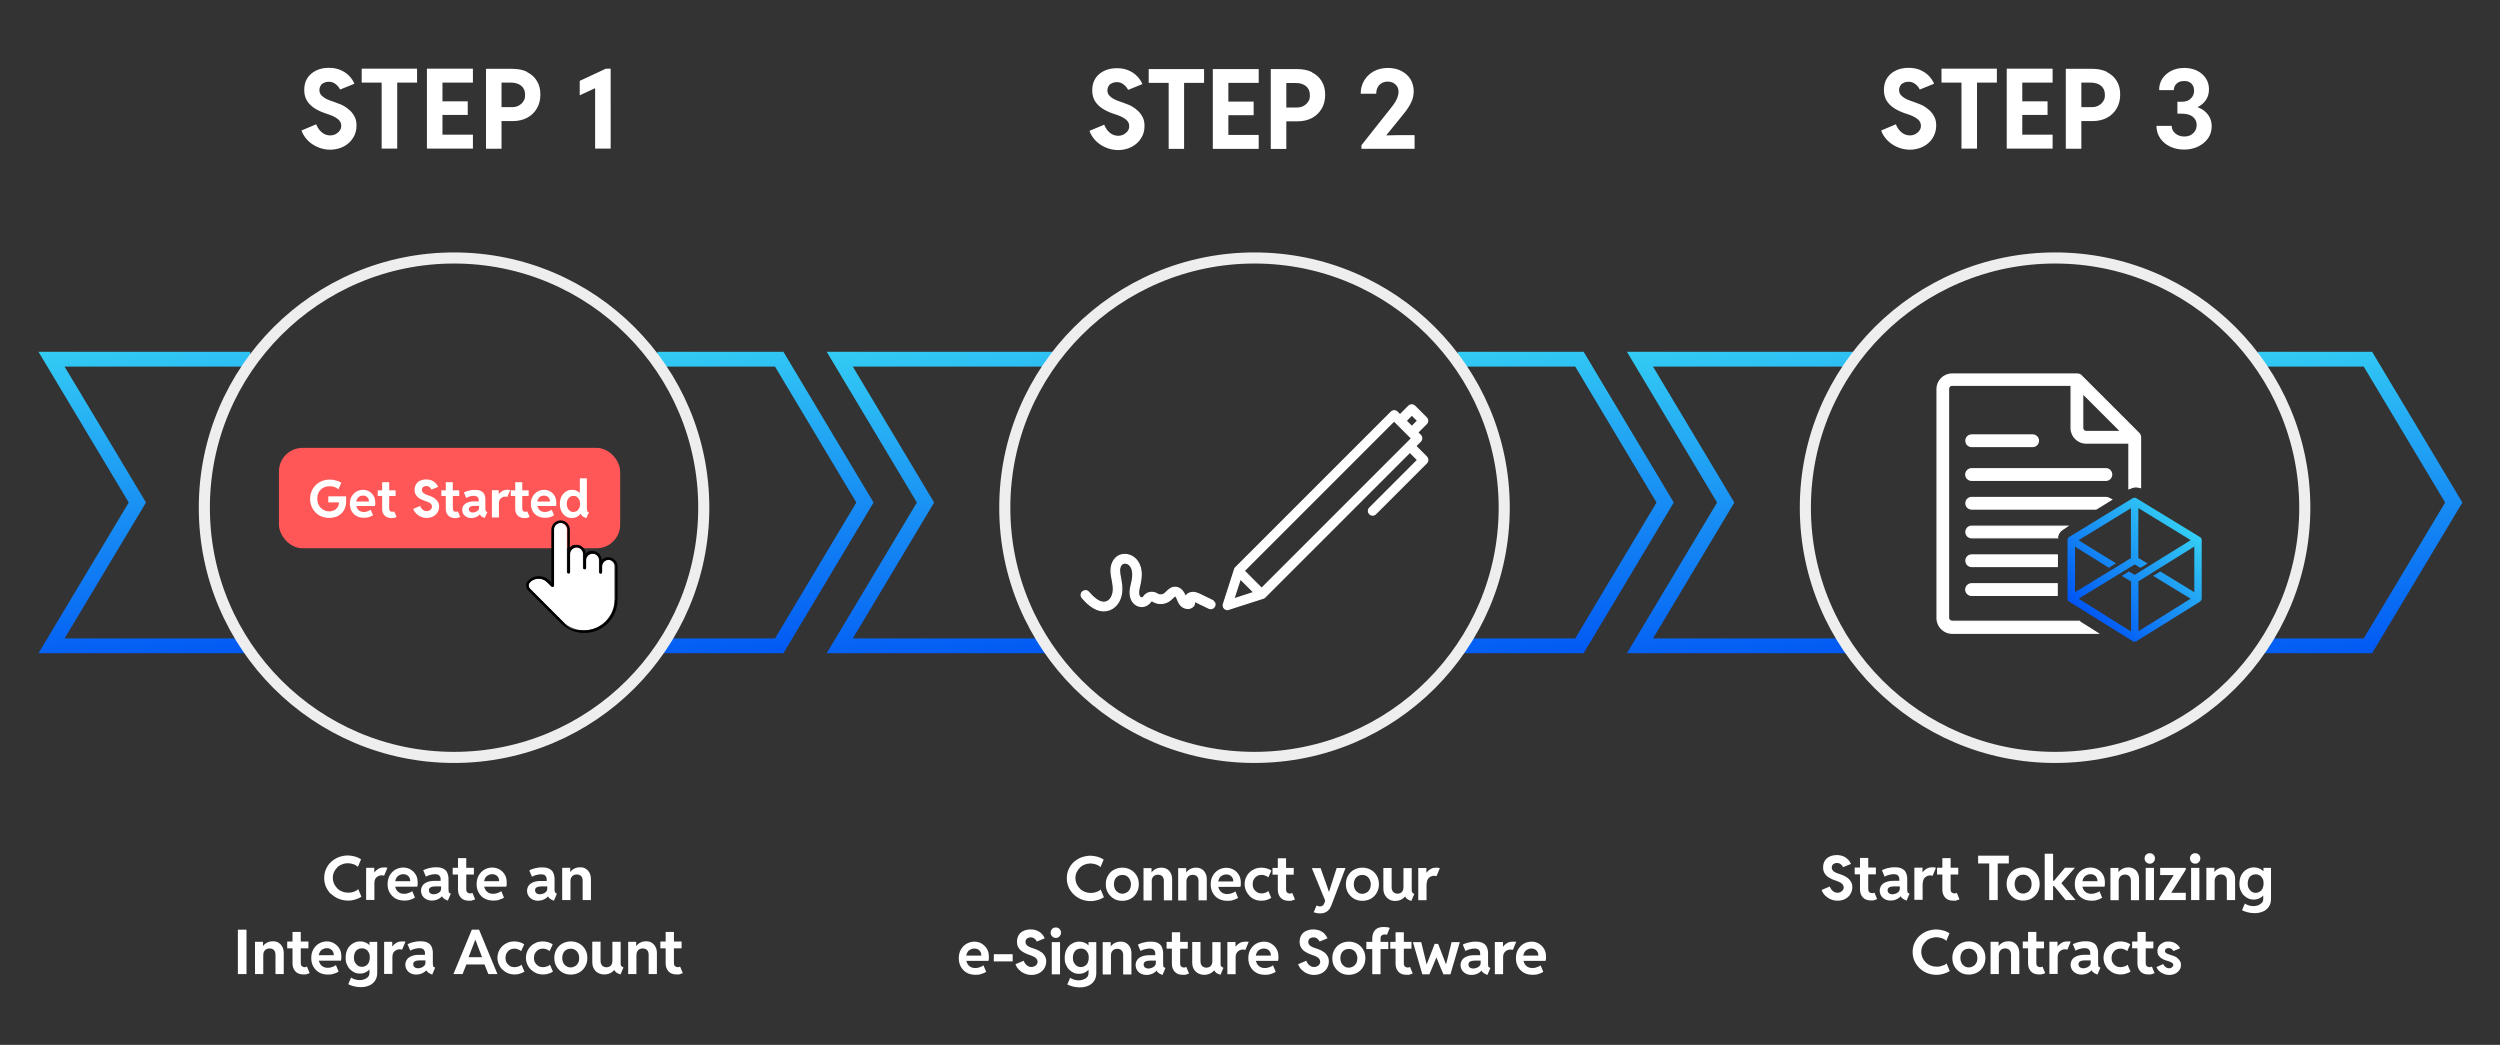
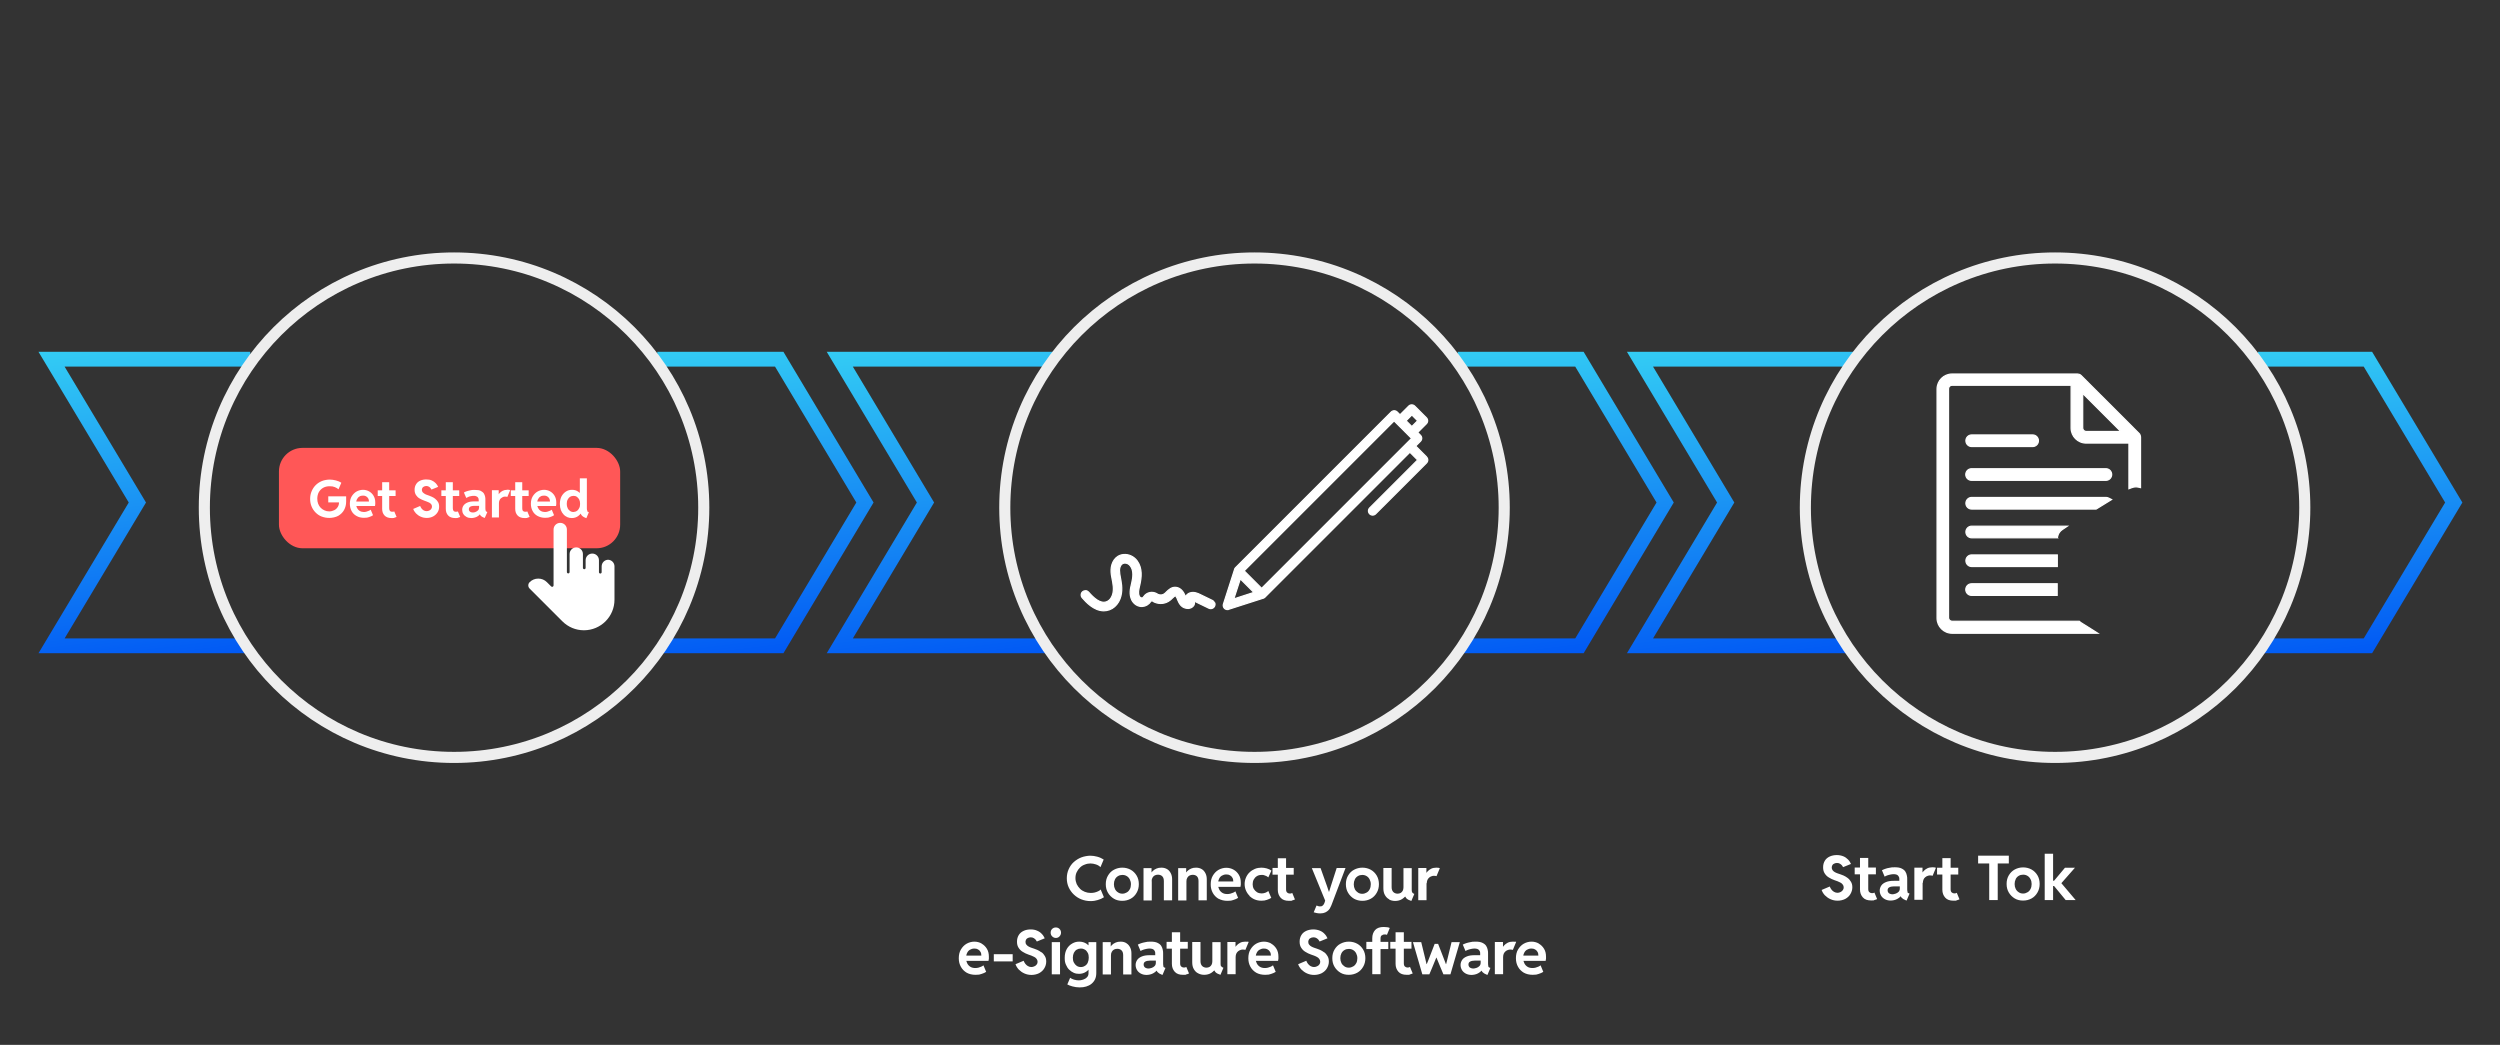
<svg xmlns="http://www.w3.org/2000/svg" xmlns:xlink="http://www.w3.org/1999/xlink" viewBox="0 0 2027.3 847.3">
  <rect x="0" y="0" width="2027.3" height="847.3" fill="#333333" stroke="none" />
  <defs>
    <linearGradient id="linear-gradient" x1="746" x2="778.2" y1="276" y2="538.4" gradientUnits="userSpaceOnUse">
      <stop offset="0" stop-color="#33ccf4" />
      <stop offset="1" stop-color="#0159f4" />
    </linearGradient>
    <linearGradient xlink:href="#linear-gradient" id="linear-gradient-2" x1="1248.5" x2="1279.6" y1="277.1" y2="530.2" />
    <linearGradient xlink:href="#linear-gradient" id="linear-gradient-3" x1="1892.7" x2="1923.7" y1="277.7" y2="529.7" />
    <linearGradient xlink:href="#linear-gradient" id="linear-gradient-4" x1="1395.1" x2="1427.4" y1="276" y2="538.4" />
    <linearGradient id="linear-gradient-5" x1="1692.4" x2="1768.7" y1="1638.3" y2="1561.9" gradientTransform="translate(0 -1138)" gradientUnits="userSpaceOnUse">
      <stop offset="0" stop-color="#0056f5" />
      <stop offset="1" stop-color="#33ccf4" />
    </linearGradient>
    <linearGradient xlink:href="#linear-gradient" id="linear-gradient-6" x1="599.5" x2="630.6" y1="277.1" y2="530.2" />
    <linearGradient xlink:href="#linear-gradient" id="linear-gradient-7" x1="101" x2="133" y1="276.7" y2="537.7" />
    <style>.cls-7,.cls-8{stroke-miterlimit:10}.cls-7{fill:none}.cls-10,.cls-8{fill:#fff}.cls-7{stroke:#eee;stroke-width:9px}.cls-8{stroke:#fff}</style>
  </defs>
  <g id="Layer_1">
    <path d="M853.9 291.3H681l69.5 116.2L681 523.7h168.4" style="stroke:url(#linear-gradient);stroke-width:12px;fill:none;stroke-miterlimit:10" />
    <path d="M1186.7 523.7h94.1l69.5-116.2-69.5-116.2h-98.7" style="stroke-width:12px;fill:none;stroke-miterlimit:10;stroke:url(#linear-gradient-2)" />
    <path d="m1156.7 370.4-8.7-8.7 3.9-3.9c.6-.6 1-1.5 1-2.4s-.4-1.8-1-2.4l-2.3-2.3 7.1-7.1c.6-.6 1-1.5 1-2.4s-.4-1.8-1-2.4l-9.5-9.5c-1.3-1.3-3.5-1.3-4.8 0l-7.1 7.1-2.3-2.3c-.6-.6-1.5-1-2.4-1s-1.8.4-2.4 1l-126.5 126.5s-.2.2-.2.3c0 0-.1.2-.2.3 0 0-.1.2-.1.3 0 .1-.1.2-.1.3v.1l-9 28c-.4 1.2 0 2.5.8 3.4.6.6 1.5 1 2.4 1s.7 0 1-.2l28-9h.1c.1 0 .2 0 .3-.1 0 0 .2 0 .3-.2 0 0 .2-.1.3-.2.1 0 .2-.2.3-.2l117.7-117.7 6.3 6.3-38.9 38.9c-.6.6-1 1.5-1 2.4s.4 1.8 1 2.4c.6.6 1.5 1 2.4 1s1.8-.4 2.4-1l41.3-41.3c.6-.6 1-1.5 1-2.4s-.4-1.8-1-2.4Zm-133.6 106.7-14.2-14.2 121.6-121.6 14.2 14.2-121.6 121.6Zm-17.4-7.8 11.1 11.1-16.3 5.3 5.3-16.3Zm134.5-128.1 4.7-4.7 4.7 4.7-4.7 4.7-4.7-4.7ZM985.1 489c.3.9.2 1.8-.2 2.6-.8 1.7-2.9 2.4-4.6 1.6l-9.7-4.7c-.6-.3-1.5-.8-2.4-1 .1.2.2.5.3.7.3 1 0 2.1-.6 3-1.1 1.4-2.6 2.1-4.4 2.2-2.1 0-4.4-.8-5.8-2.4-1.4-1.5-2.2-3.4-2.8-4.8-.2-.4-.3-.8-.5-1.3-.5-1.1-1.1-1.7-1.3-1.8-.4 0-1.6 1.2-2.3 1.8-.6.6-1.3 1.3-2.1 1.9-3.4 2.7-8.2 3.3-12.2 1.6-.6-.2-1.1-.5-1.6-.9-.6-.4-1.3-.3-1.7.2-1.7 2.5-4.1 3.9-6.9 4.1-3.5.2-6.8-1.9-8.5-5.2-2.2-4.6-1.2-9.2-.3-12.9l.2-.8c1.1-4.7 1.8-10.1-1-13.9-1.2-1.7-3.1-2.6-4.9-2.4-3.6.4-4 4.9-4 5.8 0 2 .4 4.1.8 6.3.1.7.3 1.4.4 2.1.8 4.5 1.5 11.2-1.9 17.2-1.8 3.1-4.4 5.4-7.5 6.5-1.5.5-3 .8-4.5.8-8.2 0-14.7-7.4-17.5-10.6-1.2-1.4-1.1-3.6.3-4.8.7-.6 1.6-.9 2.5-.9.9 0 1.7.5 2.3 1.1 4.1 4.7 9.5 9.8 14.6 7.9 1.6-.6 3-1.8 3.9-3.5 1.8-3.1 2.1-7.1 1.1-12.6-.1-.7-.3-1.3-.4-2-.5-2.5-1-5.1-.9-7.9.2-5.7 3.4-11.7 10.1-12.3 4.2-.4 8.4 1.6 11 5.1 4.5 6.1 3.5 13.6 2.2 19.5l-.2.8c-.7 3.2-1.4 6-.2 8.4.4.9 1.3 1.4 2.1 1.4.3 0 .8 0 1.5-1.1 2.4-3.6 7.3-4.5 11-2.1.2.1.4.3.7.4 1.7.7 3.8.5 5.2-.7.5-.4 1-.8 1.5-1.4 1.8-1.7 4.2-4.1 7.7-3.7 2.9.3 5.3 2.3 6.9 5.7l.6 1.5c0 .2.1.3.2.5.7-1.4 2-2.6 3.4-3.1 3.5-1.3 6.9.4 8.7 1.3l9.7 4.7c.8.4 1.4 1.1 1.7 2Z" class="cls-8" />
    <circle cx="1017.3" cy="411.7" r="202.5" class="cls-7" />
    <path d="M1835.6 523.7h84.6l69.6-116.2-69.6-116.2H1831" style="stroke:url(#linear-gradient-3);stroke-width:12px;fill:none;stroke-miterlimit:10" />
    <path d="M1503.3 291.3h-173.4l69.5 116.2-69.5 116.2h168.8" style="stroke:url(#linear-gradient-4);stroke-width:12px;fill:none;stroke-miterlimit:10" />
    <path d="M1594.2 357.4c0-2.6 2.1-4.7 4.7-4.7h49.4c2.6 0 4.7 2.1 4.7 4.7s-2.1 4.7-4.7 4.7h-49.4c-2.6 0-4.7-2.1-4.7-4.7Zm105.5 55.4h-100.8c-2.6 0-4.7-2.1-4.7-4.7s2.1-4.7 4.7-4.7h108.9c.7 0 1.4.2 2.1.5l2.4 1.2-12.5 7.7Zm12.7-28c0 2.6-2.1 4.7-4.7 4.7h-108.9c-2.6 0-4.7-2.1-4.7-4.7s2.1-4.7 4.7-4.7h108.9c2.6 0 4.7 2.1 4.7 4.7Zm-113.6 88.6h69.4v9.4h-69.4c-2.6 0-4.7-2.1-4.7-4.7s2.1-4.7 4.7-4.7Zm69.5-37.3h-69.4c-2.6 0-4.7-2.1-4.7-4.7s2.1-4.7 4.7-4.7h77.5l-4 2.7c-2 1.3-3.3 3.2-3.8 5.5l-.3 1.2Zm18.2 67.9-.4-.2h-103.2c-1.5 0-2.8-1.3-2.8-2.8V315.2c0-1.5 1.3-2.8 2.8-2.8h96.6v34.7c0 6.7 5.5 12.2 12.2 12.2h34.7v37l2.1-.8c1.8-.7 3.6-.9 5.5-.5l1.8.4v-40.8c0-.5-.1-1.1-.3-1.5v-.2c-.2-.2-.3-.4-.4-.6v-.2c-.3-.3-.5-.5-.6-.7l-46.9-46.9c-.2-.2-.4-.4-.6-.5 0 0-.1 0-.2-.1-.2-.1-.3-.2-.6-.3h-.2c-.2 0-.4-.2-.7-.2h-.1c-.2 0-.5 0-.7-.1H1583c-6.7 0-12.2 5.4-12.2 12.2v185.8c0 6.7 5.5 12.2 12.2 12.2h118.1l-4.4-2.8c-3.4-2.1-6.8-4.3-10.2-6.4Zm2.4-156.9V319l30.9 30.9h-28.1c-1.5 0-2.8-1.3-2.8-2.8Zm-20.6 112.3h-69.4c-2.6 0-4.7-2.1-4.7-4.7s2.1-4.7 4.7-4.7h69.4v9.4Z" class="cls-8" />
    <circle cx="1666.5" cy="411.7" r="202.5" class="cls-7" />
-     <path id="Layer_1-2" d="m1783.8 435.4-51.4-31.4c-.4-.2-1-.4-1.4-.4-.6 0-1 .2-1.6.4l-51.4 31.4c-.8.4-1.4 1.4-1.4 2.4v47.5c0 1 .6 2 1.4 2.6l51.4 32c.4.4 1 .4 1.6.4.6 0 1.2 0 1.6-.4l51.4-32c.8-.6 1.4-1.6 1.4-2.6v-47.5c0-1-.6-2-1.6-2.4Zm-52.8 30.8-4.6-2.8-5.8 3.6 7.5 4.6v40.5l-42.5-26.6 45.5-27.8 4.6 2.8 5.8-3.6-7.5-4.4V412l42.5 26-45.5 28.2Zm-20.9-5.8 5.8-3.6-30.4-18.7 42.5-26v40.5l-45.3 27.6v-36.9l27.4 17.1Zm69.1 19.7-27.4-16.7-5.8 3.6 30.4 18.5-42.3 26.4v-40.5l45.3-28.2v36.9h-.2Z" data-name="Layer_1" style="fill:url(#linear-gradient-5)" />
    <path d="M892.7 721.2c-.6.7-1.4 1.2-2.3 1.6-.9.4-1.9.8-2.9 1-1 .2-2 .3-3 .3-1.7 0-3.3-.3-4.8-.9-1.5-.6-2.8-1.4-3.9-2.5s-2-2.4-2.7-3.8c-.6-1.5-1-3.1-1-4.8s.3-3.4 1-4.8c.7-1.5 1.6-2.7 2.7-3.8 1.1-1.1 2.4-1.9 3.9-2.4 1.4-.6 3-.9 4.5-.9s3.2.3 4.6.8c1.5.5 2.6 1.2 3.6 2.2l2.6-6.2c-1.6-1-3.3-1.8-5.2-2.3-1.9-.5-3.8-.8-5.7-.8s-5 .5-7.3 1.4-4.3 2.2-6.1 3.8c-1.8 1.6-3.1 3.6-4.1 5.8s-1.5 4.7-1.5 7.3.5 5.1 1.5 7.3 2.4 4.2 4.2 5.9c1.8 1.7 3.8 3 6.1 3.9 2.3.9 4.8 1.4 7.4 1.4s3.8-.3 5.7-.8c1.9-.5 3.7-1.3 5.2-2.3l-2.6-6.2Zm30.8-4.2c0-2.7-.6-5-1.8-7-1.2-2-2.8-3.6-4.8-4.7s-4.3-1.7-6.8-1.7-4.7.6-6.8 1.7-3.6 2.7-4.8 4.7-1.8 4.3-1.8 7 .6 5 1.8 7c1.2 2 2.8 3.6 4.8 4.8s4.3 1.7 6.8 1.7 4.8-.6 6.8-1.7 3.6-2.7 4.8-4.8c1.2-2 1.8-4.4 1.8-7Zm-7.3 4c-.6 1.2-1.4 2.1-2.5 2.7-1 .6-2.2 1-3.5 1s-2.5-.3-3.5-1c-1-.6-1.9-1.5-2.5-2.7-.6-1.2-.9-2.5-.9-4s.3-2.8.9-4c.6-1.1 1.4-2 2.5-2.6 1-.6 2.2-.9 3.5-.9s2.5.3 3.6 1c1 .6 1.8 1.5 2.4 2.7s.9 2.4.9 3.9-.3 2.9-.9 4Zm17.7-6.4c0-1.2.2-2.1.7-2.9.4-.8 1.1-1.4 1.8-1.8.8-.4 1.7-.6 2.6-.6 1.4 0 2.6.4 3.5 1.3s1.3 2.2 1.3 3.9v15.6h6.7v-17c0-1.8-.3-3.4-1-4.8s-1.6-2.6-2.9-3.4-2.9-1.3-4.7-1.3-2.7.2-4 .7c-1.2.5-2.3 1.2-3.2 2.1-.3.3-.5.6-.8 1h-.1V704h-6.5v26.2h6.7v-15.5Zm36.7-4c.9.9 1.3 2.2 1.3 3.9v15.6h6.7v-17c0-1.8-.3-3.4-1-4.8s-1.6-2.6-2.9-3.4-2.9-1.3-4.7-1.3-2.7.2-4 .7c-1.2.5-2.3 1.2-3.2 2.1-.3.3-.5.6-.8 1h-.1V704h-6.5v26.2h6.7v-15.5c0-1.2.2-2.1.7-2.9.4-.8 1.1-1.4 1.8-1.8.8-.4 1.7-.6 2.6-.6 1.4 0 2.6.4 3.5 1.3Zm17.6 18.2c2 1.1 4.4 1.7 7.2 1.7s3.3-.2 4.8-.7 2.8-1 3.8-1.7l-2.2-5.3c-.5.4-1.1.8-1.8 1.1-.7.3-1.5.6-2.3.8-.8.2-1.7.3-2.5.3-1.5 0-2.9-.3-4-1s-2-1.6-2.6-2.9c-.3-.6-.5-1.2-.7-1.9h18c.1-.7.2-1.3.3-1.8v-1.6c0-2.5-.5-4.6-1.6-6.4-1.1-1.8-2.5-3.2-4.3-4.2-1.8-1-3.8-1.5-5.9-1.5s-4.4.6-6.3 1.7c-1.9 1.1-3.4 2.7-4.6 4.7s-1.7 4.4-1.7 7.1.6 4.9 1.7 6.9 2.7 3.6 4.7 4.8Zm.3-16c.5-1.2 1.3-2.1 2.3-2.7s2.2-1 3.6-1 2.1.2 3 .7 1.5 1.1 2 2c.5.8.7 1.8.7 3h-12.2c.1-.7.3-1.3.6-1.9Zm24.6 13.7c1.3 1.2 2.7 2.2 4.4 2.9s3.5 1 5.4 1 3.1-.2 4.5-.7 2.5-1 3.5-1.6l-2.4-5.6c-.5.5-1.3 1-2.3 1.4s-2.1.6-3.2.6-2.6-.3-3.7-1-1.9-1.6-2.6-2.7c-.6-1.1-.9-2.4-.9-3.8s.3-2.7.9-3.8c.6-1.1 1.4-2 2.5-2.7 1.1-.7 2.4-1 3.8-1s1.4 0 2 .2c.7.2 1.3.4 1.9.7.6.3 1.1.7 1.6 1.1l2.5-5.5c-1.1-.8-2.3-1.4-3.8-1.8s-2.9-.6-4.4-.6-3.6.3-5.2 1-3.1 1.6-4.3 2.8c-1.3 1.2-2.2 2.6-2.9 4.2s-1.1 3.4-1.1 5.3.4 3.7 1.1 5.3c.7 1.6 1.7 3.1 3 4.3Zm33.9-2c-.3 0-.7.1-1.1.1-.8 0-1.5-.3-2.1-.8s-.9-1.4-.9-2.6v-11.9h6.2v-5.5h-6.2V696h-6.7v7.8h-4.3v5.5h4.3v12.3c0 2.6.8 4.7 2.3 6.4s3.7 2.5 6.7 2.5 1.8 0 2.6-.3 1.6-.4 2.3-.8l-2.2-5.3c-.3.1-.6.3-.9.4Zm36.9-20.5-4.8 14.9-1.3 4.2h-.2l-1.4-4.2-5.3-14.9h-7.1l10.8 26.3-.4 1.4c-.1.4-.3.9-.6 1.4s-.7 1-1.2 1.4c-.5.4-1.2.6-2.1.5-.4 0-.9 0-1.3-.2s-.9-.3-1.4-.5l-2.3 5.5c.6.2 1.3.4 2.3.6s2 .3 3 .3c1.7 0 3-.3 4.1-.8s2-1.2 2.7-1.9 1.2-1.6 1.6-2.5.8-1.6 1-2.3l11.1-29.3h-7.1Zm14.1 24.8c2 1.1 4.3 1.7 6.8 1.7s4.8-.6 6.8-1.7 3.6-2.7 4.8-4.8c1.2-2 1.8-4.4 1.8-7s-.6-5-1.8-7-2.8-3.6-4.8-4.7-4.3-1.7-6.8-1.7-4.7.6-6.8 1.7-3.6 2.7-4.8 4.7-1.8 4.3-1.8 7 .6 5 1.8 7c1.2 2 2.8 3.6 4.8 4.8Zm.7-15.8c.6-1.1 1.4-2 2.5-2.6 1-.6 2.2-.9 3.5-.9s2.5.3 3.6 1 1.8 1.5 2.4 2.7.9 2.4.9 3.9-.3 2.9-.9 4c-.6 1.2-1.4 2.1-2.5 2.7-1 .6-2.2 1-3.5 1s-2.5-.3-3.5-1-1.9-1.5-2.5-2.7c-.6-1.2-.9-2.5-.9-4s.3-2.8.9-4Zm27.7 16.4c1.5.8 3.1 1.2 5 1.2s4.1-.5 5.7-1.6c.9-.6 1.6-1.2 2.3-1.9h.2c.2.5.6 1 1 1.5.9.8 2.2 1.5 3.9 2l2.4-5.7c-.8-.3-1.4-.7-1.7-1.2-.3-.5-.4-1.2-.4-2.2V704h-6.7v15.6c0 1-.2 1.9-.6 2.7-.4.8-1 1.4-1.7 1.8s-1.6.6-2.6.6-2.4-.4-3.3-1.3c-.9-.9-1.4-2.2-1.4-3.9v-15.6h-6.7v16.4c0 2.2.4 4.1 1.3 5.6s2 2.7 3.5 3.4Zm30.6-13.1c0-1 .2-1.9.5-2.7.4-.8.8-1.4 1.4-1.9.6-.5 1.2-.9 1.9-1.1.7-.3 1.4-.4 2-.4s.9 0 1.3.1c.4 0 .7.2.8.2l2.7-6.5c-.2-.1-.6-.2-1.1-.3-.5 0-1.1-.1-1.8-.1-1.6 0-3 .3-4.2.9-1.2.6-2.2 1.4-3 2.3-.3.3-.5.6-.7.9h-.1v-3.8h-6.6V730h6.7v-13.9Zm-361 48.8c-1.8-1-3.8-1.5-5.9-1.5s-4.4.6-6.3 1.7c-1.9 1.1-3.4 2.7-4.6 4.7s-1.7 4.4-1.7 7.1.6 4.9 1.7 6.9 2.7 3.6 4.7 4.8c2 1.1 4.4 1.7 7.2 1.7s3.3-.2 4.8-.7 2.8-1 3.8-1.7l-2.2-5.3c-.5.4-1.1.8-1.8 1.1-.7.3-1.5.6-2.3.8-.8.2-1.7.3-2.5.3-1.5 0-2.9-.3-4-1s-2-1.6-2.6-2.9c-.3-.6-.5-1.2-.7-1.9h18c.1-.7.2-1.3.3-1.8v-1.6c0-2.5-.5-4.6-1.6-6.4-1.1-1.8-2.5-3.2-4.3-4.2Zm-12.4 9.7c.1-.7.3-1.3.6-1.9.5-1.2 1.3-2.1 2.3-2.7s2.2-1 3.6-1 2.1.2 3 .7 1.5 1.1 2 2c.5.8.7 1.8.7 3h-12.2Zm22.3-1h15.3v5.8h-15.3zm38.5-1.6c-1.1-.8-2.1-1.4-3.2-1.9s-2-.8-2.6-1c-.6-.2-1.3-.4-2.1-.7-.8-.3-1.6-.6-2.3-1-.7-.4-1.4-.9-1.9-1.6-.5-.6-.7-1.4-.7-2.2s.4-2.2 1.3-2.8c.9-.6 1.9-.9 2.9-.9s1.7.2 2.4.6c.7.4 1.3.9 1.7 1.4s.7 1 .9 1.4l6.4-2.6c-.6-1.3-1.3-2.5-2.4-3.6-1-1.1-2.3-2-3.8-2.6-1.5-.7-3.3-1-5.3-1s-4.1.4-5.7 1.2c-1.7.8-3 1.9-3.9 3.4-.9 1.5-1.4 3.2-1.4 5.3s.4 3.6 1.3 5 2 2.5 3.4 3.3c1.4.9 2.9 1.6 4.6 2.2.7.2 1.4.5 2.3.8.8.3 1.6.7 2.4 1.1.8.4 1.4.9 1.9 1.6s.8 1.4.8 2.3-.2 1.6-.7 2.2c-.5.7-1.1 1.2-1.9 1.5-.8.4-1.6.6-2.5.6s-2-.3-2.8-.8c-.8-.5-1.5-1.1-2.1-1.9-.6-.8-1-1.6-1.3-2.4l-6.6 2.8c.5 1.5 1.4 3 2.6 4.3 1.3 1.3 2.8 2.4 4.6 3.2 1.8.8 3.7 1.2 5.8 1.2s4.3-.5 6.1-1.4c1.8-1 3.2-2.2 4.2-3.9 1-1.6 1.6-3.5 1.6-5.5s-.4-3.3-1.1-4.5c-.7-1.2-1.6-2.3-2.7-3.1Zm11.8-20.1c-1.2 0-2.2.4-3 1.2s-1.2 1.8-1.2 3 .4 2.2 1.2 3 1.8 1.3 3 1.3 2.2-.4 3-1.3c.8-.8 1.2-1.9 1.2-3s-.4-2.2-1.2-3c-.8-.8-1.8-1.2-3-1.2Zm-3.3 11.9h6.7v26.1h-6.7zm30 2.6h-.2c-.5-.5-1-.9-1.6-1.3-1.7-1.1-3.6-1.7-5.9-1.7s-3.9.5-5.7 1.5c-1.8 1-3.3 2.5-4.4 4.4s-1.7 4.4-1.7 7.2.3 4 1 5.6c.7 1.6 1.5 3 2.7 4.1 1.1 1.1 2.4 1.9 3.7 2.5 1.4.6 2.8.8 4.2.8 2.2 0 4.2-.6 5.9-1.8.6-.4 1.2-.9 1.7-1.5h.1v2.7c0 1.4-.4 2.6-1.3 3.4-.8.9-1.9 1.5-3.1 1.9-1.2.4-2.3.6-3.5.6s-2.6-.2-3.9-.6c-1.3-.4-2.3-.9-3.1-1.5l-2.3 5.4c1 .6 2.4 1.1 4.2 1.6 1.8.5 3.7.8 5.8.8s3.6-.2 5.3-.7c1.6-.5 3.1-1.2 4.3-2.2 1.2-1 2.2-2.2 2.9-3.7s1-3.2 1-5.2V764h-6.3v2.7Zm-3.1 16.6c-1 .7-2.1 1-3.3 1s-2.4-.3-3.4-1-1.7-1.6-2.3-2.7c-.6-1.1-.8-2.5-.8-3.9s.3-2.8.8-3.9c.6-1.1 1.3-2 2.3-2.6 1-.6 2.1-.9 3.4-.9s2.3.3 3.3.9c1 .6 1.7 1.5 2.3 2.6.6 1.1.8 2.4.8 3.9s-.3 2.8-.8 4-1.3 2-2.3 2.7Zm33.7-18.3c-1.3-.9-2.9-1.3-4.7-1.3s-2.7.2-4 .7c-1.2.5-2.3 1.2-3.2 2.1-.3.3-.5.6-.8 1h-.1V764h-6.5v26.2h6.7v-15.5c0-1.2.2-2.1.7-2.9.4-.8 1.1-1.4 1.8-1.8.8-.4 1.7-.6 2.6-.6 1.4 0 2.6.4 3.5 1.3s1.3 2.2 1.3 3.9v15.6h6.7v-17c0-1.8-.3-3.4-1-4.8s-1.6-2.6-2.9-3.4Zm30 18.7c-.2-.5-.3-1.2-.3-2.2v-8.2c0-.9 0-1.9-.3-3-.2-1.1-.6-2.1-1.2-3.1s-1.6-1.8-3-2.5-3.2-1-5.6-1-2.9.1-4.2.4-2.6.5-3.6.9-1.9.7-2.6 1.1l2.2 5.2c.6-.4 1.3-.7 2.1-1 .8-.3 1.7-.5 2.6-.7.9-.2 1.8-.3 2.6-.3s1.6.1 2.2.3c.6.2 1.1.5 1.4.9.4.4.6.8.8 1.3.2.5.2 1 .2 1.6v1.3h-4.5c-2.5 0-4.6.3-6.3 1-1.7.7-3 1.6-3.8 2.8s-1.3 2.6-1.3 4.1.4 2.9 1.1 4.1c.7 1.2 1.8 2.2 3.1 2.9 1.3.7 2.9 1.1 4.6 1.1s3.8-.4 5.4-1.3c1.3-.7 2.2-1.4 2.8-2.2.2.4.5.9.9 1.3.7.7 1.7 1.4 3.1 1.9l.8.3 2.4-5.7-.6-.2c-.6-.2-1-.5-1.2-1Zm-9.7 1.3c-.9.3-1.7.5-2.4.5s-1.4-.1-2.1-.4c-.6-.2-1.1-.6-1.4-1.1-.3-.5-.5-1-.5-1.7 0-1.1.4-1.9 1.3-2.4s2.1-.8 3.7-.8h4.9v1.7c0 1.1-.3 2-1 2.7-.7.7-1.5 1.2-2.4 1.5Zm27.3-.4c-.4 0-.7.1-1.1.1-.8 0-1.5-.3-2.1-.8-.6-.5-.9-1.4-.9-2.6v-11.9h6.2v-5.5H957V756h-6.7v7.8H946v5.5h4.3v12.3c0 2.6.8 4.7 2.3 6.4 1.5 1.7 3.7 2.5 6.7 2.5s1.8 0 2.6-.3c.8-.2 1.6-.4 2.3-.8l-2.2-5.3c-.3.1-.6.3-.9.4Zm29.1-.8c-.3-.5-.4-1.2-.4-2.2V764h-6.7v15.6c0 1-.2 1.9-.6 2.7-.4.8-1 1.4-1.7 1.8-.7.4-1.6.6-2.6.6s-2.4-.4-3.3-1.3c-.9-.9-1.4-2.2-1.4-3.9v-15.6h-6.7v16.4c0 2.2.4 4.1 1.3 5.6s2 2.7 3.5 3.4c1.5.8 3.1 1.2 5 1.2s4.1-.5 5.7-1.6c.9-.6 1.6-1.2 2.3-1.9h.2c.2.5.6 1 1 1.5.9.8 2.2 1.5 3.9 2l2.4-5.7c-.8-.3-1.4-.7-1.7-1.2Zm21.5-20c-.5 0-1.1-.1-1.8-.1-1.6 0-3 .3-4.2.9-1.2.6-2.2 1.4-3 2.3-.3.3-.5.6-.7.9h-.1v-3.8h-6.6V790h6.7v-13.9c0-1 .2-1.9.5-2.7.4-.8.8-1.4 1.4-1.9.6-.5 1.2-.9 1.9-1.1.7-.3 1.4-.4 2-.4s.9 0 1.3.1c.4 0 .7.2.8.2l2.7-6.5c-.2-.1-.6-.2-1.1-.3Zm19.1 1.4c-1.8-1-3.8-1.5-5.9-1.5s-4.4.6-6.3 1.7c-1.9 1.1-3.4 2.7-4.6 4.7s-1.7 4.4-1.7 7.1.6 4.9 1.7 6.9 2.7 3.6 4.7 4.8c2 1.1 4.4 1.7 7.2 1.7s3.3-.2 4.8-.7 2.8-1 3.8-1.7l-2.2-5.3c-.5.4-1.1.8-1.8 1.1-.7.3-1.5.6-2.3.8-.8.2-1.7.3-2.5.3-1.5 0-2.9-.3-4-1s-2-1.6-2.6-2.9c-.3-.6-.5-1.2-.7-1.9h18c.1-.7.2-1.3.3-1.8v-1.6c0-2.5-.5-4.6-1.6-6.4-1.1-1.8-2.5-3.2-4.3-4.2Zm-12.4 9.7c.1-.7.3-1.3.6-1.9.5-1.2 1.3-2.1 2.3-2.7s2.2-1 3.6-1 2.1.2 3 .7 1.5 1.1 2 2c.5.8.7 1.8.7 3h-12.2Zm55.3-2.6c-1.1-.8-2.1-1.4-3.2-1.9s-2-.8-2.6-1c-.6-.2-1.3-.4-2.1-.7-.8-.3-1.6-.6-2.3-1-.7-.4-1.4-.9-1.9-1.6-.5-.6-.7-1.4-.7-2.2s.4-2.2 1.3-2.8c.9-.6 1.9-.9 2.9-.9s1.7.2 2.4.6 1.3.9 1.7 1.4.7 1 .9 1.4l6.4-2.6c-.6-1.3-1.3-2.5-2.4-3.6-1-1.1-2.3-2-3.8-2.6s-3.3-1-5.3-1-4.1.4-5.8 1.2-3 1.9-3.9 3.4c-.9 1.5-1.4 3.2-1.4 5.3s.4 3.6 1.3 5 2 2.5 3.4 3.3c1.4.9 2.9 1.6 4.6 2.2.7.2 1.4.5 2.3.8s1.6.7 2.4 1.1c.8.4 1.4.9 1.9 1.6s.8 1.4.8 2.3-.2 1.6-.7 2.2c-.5.7-1.1 1.2-1.9 1.5-.8.4-1.6.6-2.5.6s-2-.3-2.8-.8c-.8-.5-1.5-1.1-2.1-1.9s-1-1.6-1.3-2.4l-6.6 2.8c.5 1.5 1.4 3 2.6 4.3 1.3 1.3 2.8 2.4 4.6 3.2 1.8.8 3.7 1.2 5.8 1.2s4.3-.5 6.1-1.4c1.8-1 3.2-2.2 4.2-3.9s1.6-3.5 1.6-5.5-.4-3.3-1.1-4.5c-.7-1.2-1.6-2.3-2.7-3.1Zm26.9-6.9c-2-1.1-4.3-1.7-6.8-1.7s-4.7.6-6.8 1.7-3.6 2.7-4.8 4.7-1.8 4.3-1.8 7 .6 5 1.8 7c1.2 2 2.8 3.6 4.8 4.8s4.3 1.7 6.8 1.7 4.8-.6 6.8-1.7 3.6-2.7 4.8-4.8c1.2-2 1.8-4.4 1.8-7s-.6-5-1.8-7-2.8-3.6-4.8-4.7Zm-.8 15.7c-.6 1.2-1.4 2.1-2.5 2.7-1 .6-2.2 1-3.5 1s-2.5-.3-3.5-1-1.9-1.5-2.5-2.7c-.6-1.2-.9-2.5-.9-4s.3-2.8.9-4c.6-1.1 1.4-2 2.5-2.6 1-.6 2.2-.9 3.5-.9s2.5.3 3.6 1 1.8 1.5 2.4 2.7.9 2.4.9 3.9-.3 2.9-.9 4Zm20.6-22.3c.6-.6 1.3-.9 2.2-.9h1.1c.4 0 .7.2 1 .3l2.3-5.6c-.6-.3-1.3-.5-2.1-.6s-1.8-.2-2.8-.2c-3.1 0-5.5.8-7 2.5s-2.3 3.9-2.3 6.6v3h-4.8v5.8h4.8V790h6.7v-20.4h6.3v-5.8h-6.3v-2.7c0-1.2.3-2 .8-2.6Zm22.1 25.8c-.3 0-.7.1-1.1.1-.8 0-1.5-.3-2.1-.8s-.9-1.4-.9-2.6v-11.9h6.2v-5.5h-6.2V756h-6.7v7.8h-4.3v5.5h4.3v12.3c0 2.6.8 4.7 2.3 6.4s3.7 2.5 6.7 2.5 1.8 0 2.6-.3 1.6-.4 2.3-.8l-2.2-5.3c-.3.1-.6.3-.9.4Zm31.5-7.8-1.3 5.1h-.2l-1.4-3.7-4.9-12.7h-2.8l-4.9 12.7-1.5 3.7h-.2l-1.2-5.1-3.1-12.7h-6.7l7.6 26.1h5.7l2.4-5.7 3.2-7.8h.2l3.2 7.8 2.4 5.7h5.7l7.6-26.1h-6.7l-3.1 12.7zm33 6.9c-.2-.5-.3-1.2-.3-2.2v-8.2c0-.9 0-1.9-.3-3-.2-1.1-.6-2.1-1.2-3.1s-1.6-1.8-3-2.5-3.2-1-5.6-1-2.9.1-4.2.4-2.6.5-3.6.9-1.9.7-2.6 1.1l2.2 5.2c.6-.4 1.3-.7 2.1-1s1.7-.5 2.6-.7c.9-.2 1.8-.3 2.6-.3s1.6.1 2.2.3 1.1.5 1.4.9c.4.4.6.8.8 1.3.2.5.2 1 .2 1.6v1.3h-4.5c-2.5 0-4.6.3-6.3 1-1.7.7-3 1.6-3.8 2.8s-1.3 2.6-1.3 4.1.4 2.9 1.1 4.1c.7 1.2 1.8 2.2 3.1 2.9 1.3.7 2.9 1.1 4.6 1.1s3.8-.4 5.4-1.3c1.3-.7 2.2-1.4 2.8-2.2.2.4.5.9.9 1.3.7.7 1.7 1.4 3.1 1.9l.8.3 2.4-5.7-.6-.2c-.6-.2-1-.5-1.2-1Zm-9.8 1.3c-.9.3-1.7.5-2.4.5s-1.4-.1-2.1-.4c-.6-.2-1.1-.6-1.4-1.1s-.5-1-.5-1.7c0-1.1.4-1.9 1.3-2.4s2.1-.8 3.7-.8h4.9v1.7c0 1.1-.3 2-1 2.7s-1.5 1.2-2.4 1.5Zm31.4-21.2c-.5 0-1.1-.1-1.8-.1-1.6 0-3 .3-4.2.9-1.2.6-2.2 1.4-3 2.3-.3.3-.5.6-.7.9h-.1v-3.8h-6.6V790h6.7v-13.9c0-1 .2-1.9.5-2.7.4-.8.8-1.4 1.4-1.9.6-.5 1.2-.9 1.9-1.1.7-.3 1.4-.4 2-.4s.9 0 1.3.1c.4 0 .7.2.8.2l2.7-6.5c-.2-.1-.6-.2-1.1-.3Zm19.2 1.4c-1.8-1-3.8-1.5-5.9-1.5s-4.4.6-6.3 1.7c-1.9 1.1-3.4 2.7-4.6 4.7s-1.7 4.4-1.7 7.1.6 4.9 1.7 6.9 2.7 3.6 4.7 4.8c2 1.1 4.4 1.7 7.2 1.7s3.3-.2 4.8-.7 2.8-1 3.8-1.7l-2.2-5.3c-.5.4-1.1.8-1.8 1.1-.7.3-1.5.6-2.3.8-.8.2-1.7.3-2.5.3-1.5 0-2.9-.3-4-1s-2-1.6-2.6-2.9c-.3-.6-.5-1.2-.7-1.9h18c.1-.7.2-1.3.3-1.8v-1.6c0-2.5-.5-4.6-1.6-6.4-1.1-1.8-2.5-3.2-4.3-4.2Zm-12.5 9.7c.1-.7.3-1.3.6-1.9.5-1.2 1.3-2.1 2.3-2.7s2.2-1 3.6-1 2.1.2 3 .7 1.5 1.1 2 2c.5.8.7 1.8.7 3h-12.2Zm262.9-62.9c-1.1-.8-2.1-1.4-3.2-1.9s-2-.8-2.6-1c-.6-.2-1.3-.4-2.1-.7s-1.6-.6-2.3-1c-.7-.4-1.4-.9-1.9-1.6s-.7-1.4-.7-2.2.4-2.2 1.3-2.8c.9-.6 1.9-.9 2.9-.9s1.7.2 2.4.6 1.3.9 1.7 1.4c.4.5.7 1 .9 1.4l6.4-2.6c-.6-1.3-1.3-2.5-2.4-3.6s-2.3-2-3.8-2.6-3.3-1-5.3-1-4.1.4-5.8 1.2-3 1.9-3.9 3.4c-.9 1.5-1.4 3.2-1.4 5.3s.4 3.6 1.3 5 2 2.5 3.4 3.3c1.4.9 2.9 1.6 4.6 2.2.7.2 1.4.5 2.3.8.8.3 1.6.7 2.4 1.1s1.4.9 1.9 1.6c.5.6.8 1.4.8 2.3s-.2 1.5-.7 2.2c-.5.7-1.1 1.2-1.9 1.6-.8.4-1.6.6-2.5.6s-2-.3-2.8-.8-1.5-1.1-2.1-1.9c-.6-.8-1-1.6-1.3-2.4l-6.6 2.8c.5 1.5 1.4 3 2.6 4.3 1.3 1.3 2.8 2.4 4.6 3.2 1.8.8 3.7 1.2 5.8 1.2s4.3-.5 6.1-1.4c1.8-1 3.2-2.2 4.2-3.9s1.6-3.5 1.6-5.5-.4-3.3-1.1-4.5-1.6-2.3-2.7-3.1Zm20.9 12.3c-.3 0-.7.1-1.1.1-.8 0-1.5-.3-2.1-.8s-.9-1.4-.9-2.6V709h6.2v-5.5h-6.2v-7.8h-6.7v7.8h-4.3v5.5h4.3v12.3c0 2.6.8 4.7 2.3 6.4 1.5 1.7 3.7 2.5 6.7 2.5s1.8 0 2.6-.3 1.6-.4 2.3-.8l-2.2-5.3c-.3.1-.6.3-.9.4Zm27.8-.9c-.2-.5-.3-1.2-.3-2.2v-8.2c0-.9 0-1.9-.3-3-.2-1.1-.6-2.1-1.2-3.1s-1.6-1.8-3-2.5-3.2-1-5.6-1-2.9.1-4.2.4c-1.3.2-2.6.5-3.6.9s-1.9.7-2.6 1.1l2.2 5.2c.6-.4 1.3-.7 2.1-1 .8-.3 1.7-.5 2.6-.7.9-.2 1.8-.3 2.6-.3s1.6.1 2.2.3c.6.2 1.1.5 1.4.9s.6.8.8 1.3c.2.5.2 1 .2 1.6v1.3h-4.5c-2.5 0-4.6.3-6.3 1-1.7.7-3 1.6-3.8 2.8s-1.3 2.6-1.3 4.1.4 2.9 1.1 4.1c.7 1.2 1.8 2.2 3.1 2.9 1.3.7 2.9 1.1 4.6 1.1s3.8-.4 5.4-1.3c1.3-.7 2.2-1.4 2.8-2.2.2.4.5.9.9 1.3.7.7 1.7 1.4 3.1 1.9l.8.3 2.4-5.7-.6-.2c-.6-.2-1-.5-1.2-1Zm-9.8 1.4c-.9.3-1.7.5-2.4.5s-1.4-.1-2.1-.4c-.6-.2-1.1-.6-1.4-1.1s-.5-1-.5-1.7c0-1.1.4-1.9 1.3-2.4s2.1-.8 3.7-.8h4.9v1.7c0 1.1-.3 2-1 2.7-.7.7-1.5 1.2-2.4 1.5Zm22.2-8.7c0-1 .2-1.9.5-2.7s.8-1.4 1.4-1.9 1.2-.9 1.9-1.1c.7-.3 1.4-.4 2-.4s.9 0 1.3.1.7.2.8.2l2.7-6.5c-.2-.1-.6-.2-1.1-.3-.5 0-1.1-.1-1.8-.1-1.6 0-3 .3-4.2.9-1.2.6-2.2 1.4-3 2.3-.3.3-.5.6-.7.9h-.1v-3.8h-6.6v26.1h6.7v-13.9Zm15.8 5.5c0 2.6.8 4.7 2.3 6.4 1.5 1.7 3.7 2.5 6.7 2.5s1.8 0 2.6-.3 1.6-.4 2.3-.8l-2.2-5.3c-.3.1-.6.3-.9.4-.3 0-.7.1-1.1.1-.8 0-1.5-.3-2.1-.8s-.9-1.4-.9-2.6v-11.9h6.2v-5.5h-6.2v-7.8h-6.7v7.8h-4.3v5.5h4.3v12.3Zm44.9 8.4v-29.7h9v-6.3h-24.9v6.3h9v29.7h6.9zm9-6.1c1.2 2 2.8 3.6 4.8 4.8s4.3 1.7 6.8 1.7 4.8-.6 6.8-1.7 3.6-2.7 4.8-4.8c1.2-2 1.8-4.4 1.8-7s-.6-5-1.8-7c-1.2-2-2.8-3.6-4.8-4.7s-4.3-1.7-6.8-1.7-4.7.6-6.8 1.7c-2 1.1-3.6 2.7-4.8 4.7-1.2 2-1.8 4.3-1.8 7s.6 5 1.8 7Zm5.6-11c.6-1.1 1.4-2 2.5-2.6 1-.6 2.2-.9 3.5-.9s2.5.3 3.6 1c1 .6 1.8 1.5 2.4 2.7.6 1.1.9 2.4.9 3.9s-.3 2.9-.9 4c-.6 1.2-1.4 2.1-2.5 2.7-1 .6-2.2 1-3.5 1s-2.5-.3-3.5-1c-1-.6-1.9-1.5-2.5-2.7-.6-1.2-.9-2.5-.9-4s.3-2.8.9-4Zm30.3 5.7h.8l9.4 11.4h8.1l-11.6-13.7 11-12.5h-8.1l-8.8 10.5h-.8v-21.9h-6.8v37.6h6.8v-11.4z" class="cls-10" />
-     <path d="M1700.7 723.7c-.7.3-1.5.6-2.3.8-.8.2-1.7.3-2.5.3-1.5 0-2.9-.3-4-1s-2-1.6-2.6-2.9c-.3-.6-.5-1.2-.7-1.9h18c.1-.7.2-1.3.3-1.8v-1.6c0-2.5-.5-4.6-1.6-6.4-1.1-1.8-2.5-3.2-4.3-4.2s-3.8-1.5-5.9-1.5-4.4.6-6.3 1.7-3.4 2.7-4.6 4.7c-1.1 2-1.7 4.4-1.7 7.1s.6 4.9 1.7 6.9 2.7 3.6 4.7 4.8c2 1.1 4.4 1.7 7.2 1.7s3.3-.2 4.8-.7 2.8-1 3.8-1.7l-2.2-5.3c-.5.4-1.1.8-1.8 1.1Zm-11.4-11.1c.5-1.2 1.3-2.1 2.3-2.7s2.2-1 3.6-1 2.1.2 3 .7c.9.5 1.5 1.1 2 2s.7 1.8.7 3h-12.2c.1-.7.3-1.3.6-1.9Zm45.3 17.3v-17c0-1.8-.3-3.4-1-4.8s-1.6-2.6-2.9-3.4-2.9-1.3-4.7-1.3-2.7.2-4 .7-2.3 1.2-3.2 2.1c-.3.3-.5.6-.8 1h-.1v-3.4h-6.5V730h6.7v-15.5c0-1.2.2-2.1.7-2.9.4-.8 1.1-1.4 1.8-1.8s1.7-.6 2.6-.6c1.4 0 2.6.4 3.5 1.3.9.9 1.3 2.2 1.3 3.9V730h6.7Zm5.4-26.1h6.7v26.1h-6.7zm3.3-11.9c-1.2 0-2.2.4-3 1.2-.8.8-1.2 1.8-1.2 3s.4 2.2 1.2 3c.8.8 1.8 1.3 3 1.3s2.2-.4 3-1.3c.8-.8 1.2-1.9 1.2-3s-.4-2.2-1.2-3c-.8-.8-1.8-1.2-3-1.2Zm17.5 31.9 11.7-18.6v-1.4h-20.8v5.8h10.9v.2l-11.7 18.7v1.4h21.6V724h-11.7v-.2zm19.3-31.9c-1.2 0-2.2.4-3 1.2-.8.8-1.2 1.8-1.2 3s.4 2.2 1.2 3c.8.8 1.8 1.3 3 1.3s2.2-.4 3-1.3c.8-.8 1.2-1.9 1.2-3s-.4-2.2-1.2-3c-.8-.8-1.8-1.2-3-1.2Zm-3.3 11.9h6.7v26.1h-6.7zm31.7.8c-1.3-.9-2.9-1.3-4.7-1.3s-2.7.2-4 .7-2.3 1.2-3.2 2.1c-.3.3-.5.6-.8 1h-.1v-3.4h-6.5v26.2h6.7v-15.5c0-1.2.2-2.1.7-2.9.4-.8 1.1-1.4 1.8-1.8s1.7-.6 2.6-.6c1.4 0 2.6.4 3.5 1.3.9.9 1.3 2.2 1.3 3.9v15.6h6.7v-17c0-1.8-.3-3.4-1-4.8s-1.6-2.6-2.9-3.4Zm27-.9v2.7h-.2c-.5-.5-1-.9-1.6-1.3-1.7-1.1-3.6-1.7-5.9-1.7s-3.9.5-5.7 1.5-3.3 2.5-4.4 4.4-1.7 4.4-1.7 7.2.3 4 1 5.6 1.5 3 2.7 4.1 2.4 1.9 3.7 2.5c1.4.6 2.8.8 4.2.8 2.2 0 4.2-.6 5.9-1.8.6-.4 1.2-.9 1.7-1.5h.1v2.7c0 1.4-.4 2.6-1.3 3.4s-1.9 1.5-3.1 1.9-2.3.6-3.5.6-2.6-.2-3.9-.6c-1.3-.4-2.3-.9-3.1-1.5l-2.3 5.4c1 .6 2.4 1.1 4.2 1.6 1.8.5 3.7.8 5.8.8s3.6-.2 5.3-.7 3.1-1.2 4.3-2.2c1.2-1 2.2-2.2 2.9-3.7.7-1.5 1-3.2 1-5.2v-24.9h-6.3Zm-3 19.3c-1 .7-2.1 1-3.3 1s-2.4-.3-3.4-1-1.7-1.6-2.3-2.7c-.6-1.1-.8-2.5-.8-3.9s.3-2.8.8-3.9 1.3-2 2.3-2.6c1-.6 2.1-.9 3.4-.9s2.3.3 3.3.9c1 .6 1.7 1.5 2.3 2.6.6 1.1.8 2.4.8 3.9s-.3 2.8-.8 4-1.3 2-2.3 2.7Zm-256.2 59.6c-.9.4-1.9.8-2.9 1-1 .2-2 .3-3 .3-1.7 0-3.3-.3-4.8-.9s-2.8-1.4-3.9-2.5-2-2.4-2.7-3.8c-.6-1.5-1-3.1-1-4.8s.3-3.4 1-4.8c.7-1.5 1.6-2.7 2.7-3.8s2.4-1.9 3.9-2.4 3-.9 4.5-.9 3.2.3 4.6.8c1.5.5 2.6 1.2 3.6 2.2l2.6-6.2c-1.6-1-3.3-1.8-5.2-2.3-1.9-.5-3.8-.8-5.7-.8s-5 .5-7.3 1.4-4.3 2.2-6.1 3.8c-1.8 1.6-3.1 3.6-4.1 5.8-1 2.2-1.5 4.7-1.5 7.3s.5 5.1 1.5 7.3 2.4 4.2 4.2 5.9c1.8 1.7 3.8 3 6.1 3.9 2.3.9 4.8 1.4 7.4 1.4s3.8-.3 5.7-.8c1.9-.5 3.7-1.3 5.2-2.3l-2.6-6.2c-.6.7-1.4 1.2-2.3 1.6Zm27.1-17.5c-2-1.1-4.3-1.7-6.8-1.7s-4.7.6-6.8 1.7c-2 1.1-3.6 2.7-4.8 4.7-1.2 2-1.8 4.3-1.8 7s.6 5 1.8 7 2.8 3.6 4.8 4.8 4.3 1.7 6.8 1.7 4.8-.6 6.8-1.7 3.6-2.7 4.8-4.8 1.8-4.4 1.8-7-.6-5-1.8-7c-1.2-2-2.8-3.6-4.8-4.7Zm-.8 15.7c-.6 1.2-1.4 2.1-2.5 2.7-1 .6-2.2 1-3.5 1s-2.5-.3-3.5-1c-1-.6-1.9-1.5-2.5-2.7s-.9-2.5-.9-4 .3-2.8.9-4 1.4-2 2.5-2.6c1-.6 2.2-.9 3.5-.9s2.5.3 3.6 1c1 .6 1.8 1.5 2.4 2.7.6 1.1.9 2.4.9 3.9s-.3 2.9-.9 4Zm30.9-16.2c-1.3-.9-2.9-1.3-4.7-1.3s-2.7.2-4 .7-2.3 1.2-3.2 2.1c-.3.3-.5.6-.8 1h-.1v-3.4h-6.5v26.2h6.7v-15.5c0-1.2.2-2.1.7-2.9.4-.8 1.1-1.4 1.8-1.8s1.7-.6 2.6-.6c1.4 0 2.6.4 3.5 1.3.9.9 1.3 2.2 1.3 3.9v15.6h6.7v-17c0-1.8-.3-3.4-1-4.8s-1.6-2.6-2.9-3.4Zm21.9 19.6c-.4 0-.7.1-1.1.1-.8 0-1.5-.3-2.1-.8-.6-.5-.9-1.4-.9-2.6V769h6.2v-5.5h-6.2v-7.8h-6.7v7.8h-4.3v5.5h4.3v12.3c0 2.6.8 4.7 2.3 6.4 1.5 1.7 3.7 2.5 6.7 2.5s1.8 0 2.6-.3c.8-.2 1.6-.4 2.3-.8l-2.2-5.3c-.3.1-.6.3-.9.4Zm22.9-20.7c-.5 0-1.1-.1-1.8-.1-1.6 0-3 .3-4.2.9s-2.2 1.4-3 2.3c-.3.3-.5.6-.7.9h-.1v-3.8h-6.6v26.1h6.7v-13.9c0-1 .2-1.9.5-2.7s.8-1.4 1.4-1.9 1.2-.9 1.9-1.1c.7-.3 1.4-.4 2-.4s.9 0 1.3.1c.4 0 .7.2.8.2l2.7-6.5c-.2-.1-.6-.2-1.1-.3Zm23.4 19.8c-.2-.5-.3-1.2-.3-2.2v-8.2c0-.9 0-1.9-.3-3s-.6-2.1-1.2-3.1-1.6-1.8-3-2.5-3.2-1-5.6-1-2.9.1-4.2.4c-1.3.2-2.6.5-3.6.9s-1.9.7-2.6 1.1l2.2 5.2c.6-.4 1.3-.7 2.1-1 .8-.3 1.7-.5 2.6-.7s1.8-.3 2.6-.3 1.6.1 2.2.3c.6.2 1.1.5 1.4.9s.6.8.8 1.3.2 1 .2 1.6v1.3h-4.5c-2.5 0-4.6.3-6.3 1-1.7.7-3 1.6-3.8 2.8s-1.3 2.6-1.3 4.1.4 2.9 1.1 4.1 1.8 2.2 3.1 2.9 2.9 1.1 4.6 1.1 3.8-.4 5.4-1.3c1.3-.7 2.2-1.4 2.8-2.2.2.4.5.9.9 1.3.7.7 1.7 1.4 3.1 1.9l.8.3 2.4-5.7-.6-.2c-.6-.2-1-.5-1.2-1Zm-9.8 1.4c-.9.3-1.7.5-2.4.5s-1.4-.1-2.1-.4-1.1-.6-1.4-1.1c-.3-.5-.5-1-.5-1.7 0-1.1.4-1.9 1.3-2.4s2.1-.8 3.7-.8h4.9v1.7c0 1.1-.3 2-1 2.7s-1.5 1.2-2.4 1.5Zm30.8-1c-1 .4-2.1.6-3.2.6s-2.6-.3-3.7-1-1.9-1.6-2.6-2.7-.9-2.4-.9-3.8.3-2.7.9-3.8c.6-1.1 1.4-2 2.5-2.7s2.4-1 3.8-1 1.4 0 2 .2 1.3.4 1.9.7 1.1.7 1.6 1.1l2.5-5.5c-1.1-.8-2.3-1.4-3.8-1.8-1.4-.4-2.9-.6-4.4-.6s-3.6.3-5.2 1-3.1 1.6-4.3 2.8c-1.3 1.2-2.2 2.6-2.9 4.2-.7 1.6-1.1 3.4-1.1 5.3s.4 3.7 1.1 5.3 1.7 3.1 3 4.3c1.3 1.2 2.7 2.2 4.4 2.9 1.7.7 3.5 1 5.4 1s3.1-.2 4.5-.7c1.4-.4 2.5-1 3.5-1.6l-2.4-5.6c-.5.5-1.3 1-2.3 1.4Zm21.4.5c-.4 0-.7.1-1.1.1-.8 0-1.5-.3-2.1-.8-.6-.5-.9-1.4-.9-2.6V769h6.2v-5.5h-6.2v-7.8h-6.7v7.8h-4.3v5.5h4.3v12.3c0 2.6.8 4.7 2.3 6.4 1.5 1.7 3.7 2.5 6.7 2.5s1.8 0 2.6-.3c.8-.2 1.6-.4 2.3-.8l-2.2-5.3c-.3.1-.6.3-.9.4Zm21.6-7.4c-.8-.6-1.6-1-2.5-1.4-.9-.3-1.7-.6-2.4-.8-1.1-.3-2-.7-2.8-1s-1.4-.6-1.8-1c-.4-.4-.6-.9-.6-1.5s.3-1.3.9-1.7c.6-.4 1.3-.6 2.1-.6s1.9.3 2.5.8c.6.6 1.1 1.1 1.4 1.6l5.4-2.2c-.7-1.5-1.9-2.8-3.6-3.9s-3.7-1.6-5.9-1.6-3.2.3-4.5 1-2.4 1.5-3.2 2.7c-.8 1.1-1.2 2.5-1.2 4s.3 2.7 1 3.7 1.6 1.8 2.7 2.5 2.2 1.1 3.4 1.5c.5.1 1 .3 1.7.5s1.3.4 1.9.7c.6.3 1.1.6 1.6 1 .4.4.6.9.6 1.4s-.2.9-.5 1.3-.7.7-1.2 1-1.1.4-1.7.4c-1.1 0-2-.3-2.9-1s-1.5-1.5-1.9-2.4l-5.5 2.4c.5 1.2 1.2 2.3 2.2 3.2 1 1 2.2 1.7 3.6 2.3s2.9.9 4.5.9 3.3-.3 4.8-1 2.6-1.7 3.5-2.9c.9-1.2 1.3-2.6 1.3-4.2s-.3-2.3-.8-3.2c-.5-.9-1.2-1.6-2-2.2ZM268.7 725c1.8 1.7 3.8 3 6.1 3.9 2.3.9 4.8 1.4 7.4 1.4s3.8-.3 5.7-.8c1.9-.5 3.7-1.3 5.2-2.3l-2.6-6.2c-.6.7-1.4 1.2-2.3 1.6-.9.4-1.9.8-2.9 1-1 .2-2 .3-3 .3-1.7 0-3.3-.3-4.8-.9-1.5-.6-2.8-1.4-3.9-2.5s-2-2.4-2.7-3.8c-.6-1.5-1-3.1-1-4.8s.3-3.4 1-4.8c.7-1.5 1.6-2.7 2.7-3.8 1.1-1.1 2.4-1.9 3.9-2.4 1.4-.6 3-.9 4.5-.9s3.2.3 4.6.8c1.5.5 2.6 1.2 3.6 2.2l2.6-6.2c-1.6-1-3.3-1.8-5.2-2.3-1.9-.5-3.8-.8-5.7-.8s-5 .5-7.3 1.4-4.3 2.2-6.1 3.8c-1.8 1.6-3.1 3.6-4.1 5.8-1 2.2-1.5 4.7-1.5 7.3s.5 5.1 1.5 7.3 2.4 4.2 4.2 5.9Zm45.7-21.2c-.2-.1-.6-.2-1.1-.3-.5 0-1.1-.1-1.8-.1-1.6 0-3 .3-4.2.9-1.2.6-2.2 1.4-3 2.3-.3.3-.5.6-.7.9h-.1v-3.8h-6.6v26.1h6.7v-13.9c0-1 .2-1.9.5-2.7s.8-1.4 1.4-1.9 1.2-.9 1.9-1.1c.7-.3 1.4-.4 2-.4s.9 0 1.3.1c.4 0 .7.2.8.2l2.7-6.5Zm1.6 20c1.1 2 2.7 3.6 4.7 4.8 2 1.1 4.4 1.7 7.2 1.7s3.3-.2 4.8-.7 2.8-1 3.8-1.7l-2.2-5.3c-.5.4-1.1.8-1.8 1.1-.7.3-1.5.6-2.3.8-.8.2-1.7.3-2.5.3-1.5 0-2.9-.3-4-1s-2-1.6-2.6-2.9c-.3-.6-.5-1.2-.7-1.9h18c.1-.7.2-1.3.3-1.8v-1.6c0-2.5-.5-4.6-1.6-6.4-1.1-1.8-2.5-3.2-4.3-4.2-1.8-1-3.8-1.5-5.9-1.5s-4.4.6-6.3 1.7c-1.9 1.1-3.4 2.7-4.6 4.7-1.1 2-1.7 4.4-1.7 7.1s.6 4.9 1.7 6.9Zm5.1-11.2c.5-1.2 1.3-2.1 2.3-2.7s2.2-1 3.6-1 2.1.2 3 .7c.9.5 1.5 1.1 2 2s.7 1.8.7 3h-12.2c.1-.7.3-1.3.6-1.9Zm42.9 10.7c-.2-.5-.3-1.2-.3-2.2v-8.2c0-.9 0-1.9-.3-3-.2-1.1-.6-2.1-1.2-3.1s-1.6-1.8-3-2.5-3.2-1-5.6-1-2.9.1-4.2.4c-1.3.2-2.6.5-3.6.9s-1.9.7-2.6 1.1l2.2 5.2c.6-.4 1.3-.7 2.1-1 .8-.3 1.7-.5 2.6-.7.9-.2 1.8-.3 2.6-.3s1.6.1 2.2.3c.6.2 1.1.5 1.4.9s.6.8.8 1.3c.2.5.2 1 .2 1.6v1.3h-4.5c-2.5 0-4.6.3-6.3 1-1.7.7-3 1.6-3.8 2.8s-1.3 2.6-1.3 4.1.4 2.9 1.1 4.1c.7 1.2 1.8 2.2 3.1 2.9 1.3.7 2.9 1.1 4.6 1.1s3.8-.4 5.4-1.3c1.3-.7 2.2-1.4 2.8-2.2.2.4.5.9.9 1.3.7.7 1.7 1.4 3.1 1.9l.8.3 2.4-5.7-.6-.2c-.6-.2-1-.5-1.2-1Zm-9.8 1.4c-.9.3-1.7.5-2.4.5s-1.4-.1-2.1-.4c-.6-.2-1.1-.6-1.4-1.1-.3-.5-.5-1-.5-1.7 0-1.1.4-1.9 1.3-2.4s2.1-.8 3.7-.8h4.9v1.7c0 1.1-.3 2-1 2.7-.7.7-1.5 1.2-2.4 1.5Zm17.2-3.2c0 2.6.8 4.7 2.3 6.4 1.5 1.7 3.7 2.5 6.7 2.5s1.8 0 2.6-.3c.8-.2 1.6-.4 2.3-.8l-2.2-5.3c-.3.1-.6.3-.9.4-.4 0-.7.1-1.1.1-.8 0-1.5-.3-2.1-.8-.6-.5-.9-1.4-.9-2.6v-11.9h6.2v-5.5h-6.2v-7.8h-6.7v7.8h-4.3v5.5h4.3v12.3Zm21.5 7.1c2 1.1 4.4 1.7 7.2 1.7s3.3-.2 4.8-.7 2.8-1 3.8-1.7l-2.2-5.3c-.5.4-1.1.8-1.8 1.1-.7.3-1.5.6-2.3.8-.8.2-1.7.3-2.5.3-1.5 0-2.9-.3-4-1s-2-1.6-2.6-2.9c-.3-.6-.5-1.2-.7-1.9h18c.1-.7.2-1.3.3-1.8v-1.6c0-2.5-.5-4.6-1.6-6.4-1.1-1.8-2.5-3.2-4.3-4.2-1.8-1-3.8-1.5-5.9-1.5s-4.4.6-6.3 1.7c-1.9 1.1-3.4 2.7-4.6 4.7-1.1 2-1.7 4.4-1.7 7.1s.6 4.9 1.7 6.9 2.7 3.6 4.7 4.8Zm.3-16c.5-1.2 1.3-2.1 2.3-2.7s2.2-1 3.6-1 2.1.2 3 .7c.9.5 1.5 1.1 2 2s.7 1.8.7 3h-12.2c.1-.7.3-1.3.6-1.9Zm58 11.8c-.6-.2-1-.5-1.2-1-.2-.5-.3-1.2-.3-2.2V713c0-.9 0-1.9-.3-3-.2-1.1-.6-2.1-1.2-3.1s-1.6-1.8-3-2.5-3.2-1-5.6-1-2.9.1-4.2.4c-1.3.2-2.6.5-3.6.9s-1.9.7-2.6 1.1l2.2 5.2c.6-.4 1.3-.7 2.1-1 .8-.3 1.7-.5 2.6-.7.9-.2 1.8-.3 2.6-.3s1.6.1 2.2.3c.6.2 1.1.5 1.4.9s.6.8.8 1.3c.2.5.2 1 .2 1.6v1.3h-4.5c-2.5 0-4.6.3-6.3 1-1.7.7-3 1.6-3.8 2.8s-1.3 2.6-1.3 4.1.4 2.9 1.1 4.1c.7 1.2 1.8 2.2 3.1 2.9 1.3.7 2.9 1.1 4.6 1.1s3.8-.4 5.4-1.3c1.3-.7 2.2-1.4 2.8-2.2.2.4.5.9.9 1.3.7.7 1.7 1.4 3.1 1.9l.8.3 2.4-5.7-.6-.2Zm-10.9.3c-.9.3-1.7.5-2.4.5s-1.4-.1-2.1-.4c-.6-.2-1.1-.6-1.4-1.1-.3-.5-.5-1-.5-1.7 0-1.1.4-1.9 1.3-2.4s2.1-.8 3.7-.8h4.9v1.7c0 1.1-.3 2-1 2.7-.7.7-1.5 1.2-2.4 1.5Zm34.9-20.1c-1.3-.9-2.9-1.3-4.7-1.3s-2.7.2-4 .7-2.3 1.2-3.2 2.1c-.3.3-.5.6-.8 1h-.1v-3.4h-6.5v26.2h6.7v-15.5c0-1.2.2-2.1.7-2.9.4-.8 1.1-1.4 1.8-1.8s1.7-.6 2.6-.6c1.4 0 2.6.4 3.5 1.3.9.9 1.3 2.2 1.3 3.9v15.6h6.7v-17c0-1.8-.3-3.4-1-4.8s-1.6-2.6-2.9-3.4Zm-282.3 49.3h7v36h-7zm33.2 10.7c-1.3-.9-2.9-1.3-4.7-1.3s-2.7.2-4 .7-2.3 1.2-3.2 2.1c-.3.3-.5.6-.8 1h-.1v-3.4h-6.5v26.2h6.7v-15.5c0-1.2.2-2.1.7-2.9.4-.8 1.1-1.4 1.8-1.8s1.7-.6 2.6-.6c1.4 0 2.6.4 3.5 1.3.9.9 1.3 2.2 1.3 3.9v15.6h6.7v-17c0-1.8-.3-3.4-1-4.8s-1.6-2.6-2.9-3.4Zm21.9 19.6c-.4 0-.7.1-1.1.1-.8 0-1.5-.3-2.1-.8-.6-.5-.9-1.4-.9-2.6V769h6.2v-5.5h-6.2v-7.8h-6.7v7.8h-4.3v5.5h4.3v12.3c0 2.6.8 4.7 2.3 6.4 1.5 1.7 3.7 2.5 6.7 2.5s1.8 0 2.6-.3c.8-.2 1.6-.4 2.3-.8l-2.2-5.3c-.3.1-.6.3-.9.4Zm22.9-19.3c-1.8-1-3.8-1.5-5.9-1.5s-4.4.6-6.3 1.7c-1.9 1.1-3.4 2.7-4.6 4.7-1.1 2-1.7 4.4-1.7 7.1s.6 4.9 1.7 6.9 2.7 3.6 4.7 4.8c2 1.1 4.4 1.7 7.2 1.7s3.3-.2 4.8-.7 2.8-1 3.8-1.7l-2.2-5.3c-.5.4-1.1.8-1.8 1.1-.7.3-1.5.6-2.3.8-.8.2-1.7.3-2.5.3-1.5 0-2.9-.3-4-1s-2-1.6-2.6-2.9c-.3-.6-.5-1.2-.7-1.9h18c.1-.7.2-1.3.3-1.8v-1.6c0-2.5-.5-4.6-1.6-6.4-1.1-1.8-2.5-3.2-4.3-4.2Zm-12.4 9.6c.1-.7.3-1.3.6-1.9.5-1.2 1.3-2.1 2.3-2.7s2.2-1 3.6-1 2.1.2 3 .7c.9.5 1.5 1.1 2 2s.7 1.8.7 3h-12.2Zm41.3-8.1h-.2c-.5-.5-1-.9-1.6-1.3-1.7-1.1-3.6-1.7-5.9-1.7s-3.9.5-5.7 1.5c-1.8 1-3.3 2.5-4.4 4.4s-1.7 4.4-1.7 7.2.3 4 1 5.6 1.5 3 2.7 4.1c1.1 1.1 2.4 1.9 3.7 2.5 1.4.6 2.8.8 4.2.8 2.2 0 4.2-.6 5.9-1.8.6-.4 1.2-.9 1.7-1.5h.1v2.7c0 1.4-.4 2.6-1.3 3.4-.8.9-1.9 1.5-3.1 1.9s-2.3.6-3.5.6-2.6-.2-3.9-.6c-1.3-.4-2.3-.9-3.1-1.5l-2.3 5.4c1 .6 2.4 1.1 4.2 1.6 1.8.5 3.7.8 5.8.8s3.6-.2 5.3-.7 3.1-1.2 4.3-2.2c1.2-1 2.2-2.2 2.9-3.7.7-1.5 1-3.2 1-5.2v-24.9h-6.3v2.7Zm-3 16.6c-1 .7-2.1 1-3.3 1s-2.4-.3-3.4-1-1.7-1.6-2.3-2.7c-.6-1.1-.8-2.5-.8-3.9s.3-2.8.8-3.9 1.3-2 2.3-2.6c1-.6 2.1-.9 3.4-.9s2.3.3 3.3.9c1 .6 1.7 1.5 2.3 2.6.6 1.1.8 2.4.8 3.9s-.3 2.8-.8 4-1.3 2-2.3 2.7Zm31.1-19.5c-.5 0-1.1-.1-1.8-.1-1.6 0-3 .3-4.2.9-1.2.6-2.2 1.4-3 2.3-.3.3-.5.6-.7.9h-.1v-3.8h-6.6v26.1h6.7v-13.9c0-1 .2-1.9.5-2.7s.8-1.4 1.4-1.9 1.2-.9 1.9-1.1c.7-.3 1.4-.4 2-.4s.9 0 1.3.1c.4 0 .7.2.8.2l2.7-6.5c-.2-.1-.6-.2-1.1-.3Zm23.4 19.8c-.2-.5-.3-1.2-.3-2.2v-8.2c0-.9 0-1.9-.3-3-.2-1.1-.6-2.1-1.2-3.1s-1.6-1.8-3-2.5-3.2-1-5.6-1-2.9.1-4.2.4c-1.3.2-2.6.5-3.6.9s-1.9.7-2.6 1.1l2.2 5.2c.6-.4 1.3-.7 2.1-1 .8-.3 1.7-.5 2.6-.7.9-.2 1.8-.3 2.6-.3s1.6.1 2.2.3c.6.2 1.1.5 1.4.9s.6.8.8 1.3c.2.5.2 1 .2 1.6v1.3h-4.5c-2.5 0-4.6.3-6.3 1-1.7.7-3 1.6-3.8 2.8s-1.3 2.6-1.3 4.1.4 2.9 1.1 4.1c.7 1.2 1.8 2.2 3.1 2.9 1.3.7 2.9 1.1 4.6 1.1s3.8-.4 5.4-1.3c1.3-.7 2.2-1.4 2.8-2.2.2.4.5.9.9 1.3.7.7 1.7 1.4 3.1 1.9l.8.3 2.4-5.7-.6-.2c-.6-.2-1-.5-1.2-1Zm-9.8 1.4c-.9.3-1.7.5-2.4.5s-1.4-.1-2.1-.4c-.6-.2-1.1-.6-1.4-1.1-.3-.5-.5-1-.5-1.7 0-1.1.4-1.9 1.3-2.4s2.1-.8 3.7-.8h4.9v1.7c0 1.1-.3 2-1 2.7-.7.7-1.5 1.2-2.4 1.5Zm41.1-30.8-14.9 36h7.4l3.1-7.8h14.7l3.1 7.8h7.4l-14.9-36h-5.9Zm2.8 8.4h.2l5.3 13.9H380l5.3-13.9Zm34.9 21.4c-1 .4-2.1.6-3.2.6s-2.6-.3-3.7-1-1.9-1.6-2.6-2.7c-.6-1.1-.9-2.4-.9-3.8s.3-2.7.9-3.8c.6-1.1 1.4-2 2.5-2.7 1.1-.7 2.4-1 3.8-1s1.4 0 2 .2 1.3.4 1.9.7 1.1.7 1.6 1.1l2.5-5.5c-1.1-.8-2.3-1.4-3.8-1.8-1.4-.4-2.9-.6-4.4-.6s-3.6.3-5.2 1-3.1 1.6-4.3 2.8c-1.3 1.2-2.2 2.6-2.9 4.2-.7 1.6-1.1 3.4-1.1 5.3s.4 3.7 1.1 5.3c.7 1.6 1.7 3.1 3 4.3 1.3 1.2 2.7 2.2 4.4 2.9 1.7.7 3.5 1 5.4 1s3.1-.2 4.5-.7c1.4-.4 2.5-1 3.5-1.6l-2.4-5.6c-.5.5-1.3 1-2.3 1.4Zm23.1 0c-1 .4-2.1.6-3.2.6s-2.6-.3-3.7-1-1.9-1.6-2.6-2.7c-.6-1.1-.9-2.4-.9-3.8s.3-2.7.9-3.8c.6-1.1 1.4-2 2.5-2.7 1.1-.7 2.4-1 3.8-1s1.4 0 2 .2 1.3.4 1.9.7 1.1.7 1.6 1.1l2.5-5.5c-1.1-.8-2.3-1.4-3.8-1.8-1.4-.4-2.9-.6-4.4-.6s-3.6.3-5.2 1-3.1 1.6-4.3 2.8c-1.3 1.2-2.2 2.6-2.9 4.2-.7 1.6-1.1 3.4-1.1 5.3s.4 3.7 1.1 5.3c.7 1.6 1.7 3.1 3 4.3 1.3 1.2 2.7 2.2 4.4 2.9 1.7.7 3.5 1 5.4 1s3.1-.2 4.5-.7c1.4-.4 2.5-1 3.5-1.6l-2.4-5.6c-.5.5-1.3 1-2.3 1.4Zm26.3-18.6c-2-1.1-4.3-1.7-6.8-1.7s-4.7.6-6.8 1.7c-2 1.1-3.6 2.7-4.8 4.7-1.2 2-1.8 4.3-1.8 7s.6 5 1.8 7 2.8 3.6 4.8 4.8 4.3 1.7 6.8 1.7 4.8-.6 6.8-1.7 3.6-2.7 4.8-4.8c1.2-2 1.8-4.4 1.8-7s-.6-5-1.8-7c-1.2-2-2.8-3.6-4.8-4.7Zm-.9 15.7c-.6 1.2-1.4 2.1-2.5 2.7-1 .6-2.2 1-3.5 1s-2.5-.3-3.5-1c-1-.6-1.9-1.5-2.5-2.7-.6-1.2-.9-2.5-.9-4s.3-2.8.9-4c.6-1.1 1.4-2 2.5-2.6 1-.6 2.2-.9 3.5-.9s2.5.3 3.6 1c1 .6 1.8 1.5 2.4 2.7.6 1.1.9 2.4.9 3.9s-.3 2.9-.9 4Zm34.9 2.6c-.3-.5-.4-1.2-.4-2.2v-17.5h-6.7v15.6c0 1-.2 1.9-.6 2.7-.4.8-1 1.4-1.7 1.8-.7.4-1.6.6-2.6.6s-2.4-.4-3.3-1.3c-.9-.9-1.4-2.2-1.4-3.9v-15.6h-6.7V780c0 2.2.4 4.1 1.3 5.6s2 2.7 3.5 3.4c1.5.8 3.1 1.2 5 1.2s4.1-.5 5.7-1.6c.9-.6 1.6-1.2 2.3-1.9h.2c.2.5.6 1 1 1.5.9.8 2.2 1.5 3.9 2l2.4-5.7c-.8-.3-1.4-.7-1.7-1.2Zm25-18.8c-1.3-.9-2.9-1.3-4.7-1.3s-2.7.2-4 .7-2.3 1.2-3.2 2.1c-.3.3-.5.6-.8 1h-.1v-3.4h-6.5v26.2h6.7v-15.5c0-1.2.2-2.1.7-2.9.4-.8 1.1-1.4 1.8-1.8s1.7-.6 2.6-.6c1.4 0 2.6.4 3.5 1.3.9.9 1.3 2.2 1.3 3.9v15.6h6.7v-17c0-1.8-.3-3.4-1-4.8s-1.6-2.6-2.9-3.4Zm21.9 19.6c-.4 0-.7.1-1.1.1-.8 0-1.5-.3-2.1-.8-.6-.5-.9-1.4-.9-2.6V769h6.2v-5.5h-6.2v-7.8h-6.7v7.8h-4.3v5.5h4.3v12.3c0 2.6.8 4.7 2.3 6.4 1.5 1.7 3.7 2.5 6.7 2.5s1.8 0 2.6-.3c.8-.2 1.6-.4 2.3-.8l-2.2-5.3c-.3.1-.6.3-.9.4ZM921.1 88.4c-1.9-1.4-3.8-2.6-5.8-3.4s-3.5-1.4-4.7-1.8c-1.1-.4-2.3-.8-3.7-1.3-1.4-.5-2.8-1.1-4.2-1.9-1.3-.8-2.5-1.7-3.4-2.8-.9-1.1-1.3-2.5-1.3-4s.8-3.9 2.4-5c1.6-1.1 3.3-1.6 5.2-1.6s3.1.4 4.4 1.1c1.2.7 2.3 1.6 3.1 2.6.8 1 1.3 1.8 1.7 2.6l11.6-4.7c-1-2.3-2.4-4.5-4.3-6.4-1.9-2-4.2-3.5-6.9-4.7-2.7-1.2-5.9-1.8-9.6-1.8s-7.3.7-10.3 2.2c-3 1.5-5.4 3.5-7.1 6.2-1.7 2.7-2.5 5.8-2.5 9.5s.8 6.5 2.3 8.9c1.5 2.4 3.6 4.4 6.1 6 2.5 1.6 5.3 2.9 8.2 3.9 1.2.4 2.6.9 4.1 1.4 1.5.5 3 1.2 4.4 2 1.4.8 2.6 1.7 3.5 2.8.9 1.1 1.4 2.5 1.4 4.1s-.4 2.8-1.3 4c-.9 1.2-2 2.1-3.3 2.8-1.4.7-2.9 1-4.5 1s-3.6-.5-5.1-1.4c-1.5-.9-2.8-2.1-3.8-3.4-1-1.4-1.8-2.8-2.3-4.2l-11.9 5c.9 2.8 2.5 5.3 4.7 7.7 2.3 2.4 5 4.3 8.2 5.7 3.2 1.4 6.7 2.2 10.4 2.2s7.7-.9 10.9-2.6c3.2-1.7 5.8-4 7.6-7 1.9-2.9 2.8-6.2 2.8-9.9s-.7-5.9-2-8.1c-1.3-2.2-2.9-4.1-4.9-5.5Zm10.4-21.2h16.2v53.5h12.5V67.2h16.2V56h-44.9v11.2zm52 53.5h37.2v-11.3h-24.6v-16h20.5v-11h-20.5V67.2h24.6V56h-37.2v64.7zm80.4-62.2c-3.4-1.7-7.5-2.5-12.3-2.5h-21.1v64.8h12.6V98.4h8.9c4.5 0 8.5-.9 11.9-2.7 3.4-1.8 6-4.4 7.9-7.6 1.9-3.3 2.8-7 2.8-11.3s-.9-7.8-2.8-10.9c-1.8-3.1-4.5-5.5-7.9-7.2Zm-3 23.8c-.9 1.5-2.2 2.7-3.8 3.6-1.6.9-3.5 1.3-5.7 1.3h-8.3V67.3h7.7c3.5 0 6.3.9 8.3 2.6 2 1.7 3.1 4.1 3.1 7.2s-.4 3.7-1.3 5.2Zm63.5 27.5v-.4l8-9.8c2.5-3.1 4.8-6 7-8.7 2.1-2.7 3.8-5.4 5.1-8.2 1.3-2.7 1.9-5.7 1.9-8.8s-.9-7-2.7-9.8c-1.8-2.8-4.3-5-7.4-6.6s-6.8-2.4-10.8-2.4-8.1.9-11.4 2.7c-3.3 1.8-5.9 4.3-7.8 7.4-1.9 3.1-2.9 6.8-2.9 10.8h12.6c0-2 .4-3.7 1.2-5.2.8-1.5 1.9-2.6 3.3-3.4 1.4-.8 3.1-1.2 4.9-1.2s3.2.4 4.5 1.1 2.3 1.7 3.1 2.9c.7 1.2 1.1 2.7 1.1 4.3s-.6 4.3-1.8 6.6c-1.2 2.3-2.8 4.6-4.7 6.9-1.9 2.4-3.8 4.8-5.8 7.3l-17.8 22.5v2.9h43.1v-11.1h-13.8l-8.8.2Zm438.7-21.7c-1.9-1.4-3.8-2.6-5.8-3.4s-3.5-1.4-4.7-1.8c-1.1-.4-2.3-.8-3.7-1.3-1.4-.5-2.8-1.1-4.2-1.9-1.3-.8-2.5-1.7-3.4-2.8-.9-1.1-1.3-2.5-1.3-4s.8-3.9 2.4-5c1.6-1.1 3.3-1.6 5.2-1.6s3.1.4 4.4 1.1 2.3 1.6 3.1 2.6c.8 1 1.3 1.8 1.7 2.6l11.6-4.7c-1-2.3-2.4-4.5-4.3-6.4-1.9-2-4.2-3.5-6.9-4.7s-5.9-1.8-9.6-1.8-7.3.7-10.3 2.2-5.4 3.5-7.1 6.2c-1.7 2.7-2.5 5.8-2.5 9.5s.8 6.5 2.3 8.9c1.5 2.4 3.6 4.4 6.1 6 2.5 1.6 5.3 2.9 8.2 3.9 1.2.4 2.6.9 4.1 1.4 1.5.5 3 1.2 4.4 2 1.4.8 2.6 1.7 3.5 2.8.9 1.1 1.4 2.5 1.4 4.1s-.4 2.8-1.3 4c-.9 1.2-2 2.1-3.3 2.8-1.4.7-2.9 1-4.5 1s-3.6-.5-5.1-1.4c-1.5-.9-2.8-2.1-3.8-3.4-1-1.4-1.8-2.8-2.3-4.2l-11.9 5c.9 2.8 2.5 5.3 4.7 7.7 2.3 2.4 5 4.3 8.2 5.7 3.2 1.4 6.7 2.2 10.4 2.2s7.7-.9 10.9-2.6c3.2-1.7 5.8-4 7.6-7s2.8-6.2 2.8-9.9-.7-5.9-2-8.1c-1.3-2.2-2.9-4.1-4.9-5.5Zm11.3-21.1h16.2v53.5h12.6V67h16.1V55.7h-44.9V67zm52.9 53.5h37.2v-11.3h-24.6v-16h20.5v-11h-20.5V67h24.6V55.7h-37.2v64.8zm81.3-62.2c-3.4-1.7-7.5-2.5-12.3-2.5h-21.1v64.8h12.6V98.2h8.9c4.5 0 8.5-.9 11.9-2.7 3.4-1.8 6-4.4 7.9-7.6 1.9-3.3 2.8-7 2.8-11.3s-.9-7.8-2.8-10.9c-1.8-3.1-4.5-5.5-7.9-7.2Zm-3 23.7c-.9 1.5-2.2 2.7-3.8 3.6-1.6.9-3.5 1.3-5.7 1.3h-8.3V67h7.7c3.5 0 6.3.9 8.3 2.6 2 1.7 3.1 4.1 3.1 7.2s-.4 3.7-1.3 5.2Zm85.2 11.4c-1.8-2.6-4.3-4.6-7.5-6-.4-.2-.9-.4-1.4-.5h.1c2.9-1.4 5.1-3.3 6.8-5.8 1.7-2.5 2.5-5.4 2.5-8.7s-.8-6.2-2.5-8.8c-1.7-2.6-4-4.7-7-6.2s-6.5-2.3-10.5-2.3-7.6.8-10.7 2.4c-3.1 1.6-5.4 3.7-7.2 6.4-1.7 2.7-2.6 5.8-2.5 9.2h11.9c0-1.5.4-2.8 1.1-3.9.7-1.1 1.7-2 2.9-2.6s2.7-.9 4.4-.9 3 .3 4.2.9c1.2.6 2.1 1.5 2.8 2.7.7 1.2 1 2.6 1 4.2 0 1.7-.4 3.3-1.2 4.6-.8 1.3-1.9 2.4-3.3 3.2-1.4.8-3.2 1.2-5.2 1.2h-3.8v9.7h3.5c2.7 0 5 .4 6.8 1.2 1.8.8 3.1 1.9 4 3.3.9 1.4 1.3 3 1.3 4.7s-.4 3.4-1.3 4.8-2 2.5-3.5 3.3c-1.5.8-3.2 1.2-5.1 1.2-1.8 0-3.4-.3-5-1s-2.8-1.7-3.8-3-1.5-2.8-1.5-4.6h-12.4c0 3.9 1.1 7.2 3.1 10.1 2 2.9 4.7 5.1 8 6.7 3.4 1.6 7.1 2.4 11.3 2.4s8.1-.8 11.5-2.5c3.4-1.7 6-3.9 8-6.7 1.9-2.8 2.9-6 2.9-9.6s-.9-6.5-2.7-9.1ZM282.1 88.1c-1.9-1.4-3.8-2.6-5.8-3.4s-3.5-1.4-4.7-1.8c-1.1-.4-2.3-.8-3.7-1.3-1.4-.5-2.8-1.1-4.2-1.9-1.3-.8-2.5-1.7-3.4-2.8-.9-1.1-1.3-2.5-1.3-4s.8-3.9 2.4-5c1.6-1.1 3.3-1.6 5.2-1.6s3.1.4 4.4 1.1c1.2.7 2.3 1.6 3.1 2.6.8 1 1.3 1.8 1.7 2.6l11.6-4.7c-1-2.3-2.4-4.5-4.3-6.4-1.9-2-4.2-3.5-6.9-4.7-2.7-1.2-5.9-1.8-9.6-1.8s-7.3.7-10.3 2.2c-3 1.5-5.4 3.5-7.1 6.2-1.7 2.7-2.5 5.8-2.5 9.5s.8 6.5 2.3 8.9c1.5 2.4 3.6 4.4 6.1 6 2.5 1.6 5.3 2.9 8.2 3.9 1.2.4 2.6.9 4.1 1.4 1.5.5 3 1.2 4.4 2 1.4.8 2.6 1.7 3.5 2.8.9 1.1 1.4 2.5 1.4 4.1s-.4 2.8-1.3 4c-.9 1.2-2 2.1-3.3 2.8-1.4.7-2.9 1-4.5 1s-3.6-.5-5.1-1.4c-1.5-.9-2.8-2.1-3.8-3.4-1-1.4-1.8-2.8-2.3-4.2l-11.9 5c.9 2.8 2.5 5.3 4.7 7.7 2.3 2.4 5 4.3 8.2 5.7 3.2 1.4 6.7 2.2 10.4 2.2s7.7-.9 10.9-2.6c3.2-1.7 5.8-4 7.6-7 1.9-2.9 2.8-6.2 2.8-9.9s-.7-5.9-2-8.1c-1.3-2.2-2.9-4.1-4.9-5.5ZM293.3 67h16.2v53.5h12.6V67h16.1V55.7h-44.9V67zm52.9 53.5h37.3v-11.3h-24.7v-16h20.5v-11h-20.5V67h24.7V55.7h-37.3v64.8zm81.3-62.2c-3.4-1.7-7.5-2.5-12.3-2.5h-21.1v64.8h12.6V98.2h8.9c4.5 0 8.5-.9 11.9-2.7 3.4-1.8 6-4.4 7.9-7.6 1.9-3.3 2.8-7 2.8-11.3s-.9-7.8-2.8-10.9c-1.8-3.1-4.5-5.5-7.9-7.2Zm-3 23.7c-.9 1.5-2.2 2.7-3.8 3.6-1.6.9-3.5 1.3-5.7 1.3h-8.3V67h7.7c3.5 0 6.3.9 8.3 2.6 2.1 1.7 3.1 4.1 3.1 7.2s-.4 3.7-1.3 5.2Zm45.6-16.4v11.7l12.5-5.8v49h12.6V55.7h-3.9l-21.2 9.9z" class="cls-10" />
    <path d="M537.6 523.7h94.3l69.5-116.2-69.5-116.2H533" style="stroke:url(#linear-gradient-6);stroke-width:12px;fill:none;stroke-miterlimit:10" />
    <path d="M202.9 291.3H41.8l69.6 116.2-69.6 116.2h156.5" style="stroke:url(#linear-gradient-7);stroke-width:12px;fill:none;stroke-miterlimit:10" />
    <circle cx="368.2" cy="411.7" r="202.5" class="cls-7" />
    <rect width="276.7" height="81.4" x="226.2" y="363.2" rx="19.1" ry="19.1" style="fill:#ff5757" />
    <path d="M266.1 407.4h8.8c0 1.4-.3 2.6-1 3.7s-1.6 2-2.8 2.6-2.6 1-4.1 1-2.7-.3-3.8-.8c-1.2-.5-2.2-1.2-3.1-2.1s-1.6-2-2.1-3.3-.7-2.6-.7-4.2.4-3.8 1.3-5.3 2.1-2.7 3.6-3.5c1.5-.8 3.2-1.2 5.1-1.2s2.9.2 4.2.7 2.2 1.1 3 1.8l2.3-5.3c-1.3-.9-2.8-1.5-4.4-1.9-1.6-.4-3.3-.7-5-.7s-4.5.4-6.4 1.2-3.6 1.9-5 3.3-2.5 3.1-3.3 5c-.8 1.9-1.2 3.9-1.2 6.2s.4 4.3 1.2 6.2c.8 1.9 1.9 3.5 3.3 4.9 1.4 1.4 3 2.5 4.9 3.2s3.9 1.1 6.2 1.1 5.2-.6 7.2-1.7c2-1.2 3.6-2.7 4.7-4.7s1.7-4.3 1.7-6.8v-4.3h-14.5v5Zm33.3-8.9c-1.5-.8-3.2-1.3-5-1.3s-3.7.5-5.3 1.4c-1.6.9-2.9 2.3-3.9 3.9s-1.5 3.7-1.5 6 .5 4.2 1.4 5.9c.9 1.7 2.3 3.1 4 4 1.7 1 3.7 1.5 6.1 1.5s2.8-.2 4.1-.6c1.3-.4 2.3-.9 3.2-1.5l-1.9-4.5c-.4.3-.9.7-1.5.9-.6.3-1.2.5-1.9.7-.7.2-1.4.3-2.1.3-1.3 0-2.4-.3-3.4-.9s-1.7-1.4-2.2-2.4c-.2-.5-.4-1-.6-1.6h15.2c.1-.6.2-1.1.2-1.5v-1.4c0-2.1-.5-3.9-1.4-5.4-.9-1.5-2.1-2.7-3.7-3.6Zm-10.5 8.1c.1-.6.3-1.1.5-1.6.5-1 1.1-1.8 2-2.3.8-.6 1.8-.8 3-.8s1.8.2 2.5.6c.7.4 1.3 1 1.7 1.7.4.7.6 1.5.6 2.5h-10.3Zm30 8.3c-.3 0-.6.1-.9.1-.7 0-1.3-.2-1.7-.6s-.7-1.2-.7-2.2v-10h5.2v-4.6h-5.2V391h-5.7v6.6h-3.6v4.6h3.6v10.4c0 2.2.6 4 1.9 5.4 1.3 1.4 3.2 2.1 5.7 2.1s1.5 0 2.2-.2 1.3-.4 1.9-.7l-1.9-4.5c-.2.1-.5.2-.8.3Zm33.9-10.5c-.9-.7-1.8-1.2-2.7-1.6-.9-.4-1.6-.7-2.2-.9-.5-.2-1.1-.4-1.7-.6-.7-.2-1.3-.5-1.9-.9-.6-.4-1.2-.8-1.6-1.3-.4-.5-.6-1.2-.6-1.9s.4-1.8 1.1-2.3c.8-.5 1.6-.8 2.4-.8s1.5.2 2.1.5 1.1.8 1.4 1.2c.4.5.6.9.8 1.2l5.4-2.2c-.5-1.1-1.1-2.1-2-3-.9-.9-2-1.7-3.2-2.2-1.3-.6-2.8-.8-4.5-.8s-3.4.3-4.9 1-2.5 1.6-3.3 2.9c-.8 1.3-1.2 2.7-1.2 4.5s.4 3 1.1 4.2c.7 1.1 1.7 2.1 2.9 2.8 1.2.7 2.5 1.3 3.9 1.8.6.2 1.2.4 1.9.7l2.1.9c.7.4 1.2.8 1.6 1.3.4.5.6 1.2.6 1.9s-.2 1.3-.6 1.9c-.4.6-.9 1-1.6 1.3-.6.3-1.3.5-2.1.5s-1.7-.2-2.4-.6c-.7-.4-1.3-1-1.8-1.6-.5-.7-.8-1.3-1.1-2l-5.6 2.4c.4 1.3 1.2 2.5 2.2 3.6 1.1 1.1 2.3 2 3.9 2.7s3.1 1 4.9 1 3.6-.4 5.1-1.2c1.5-.8 2.7-1.9 3.6-3.3.9-1.4 1.3-2.9 1.3-4.6s-.3-2.8-.9-3.8-1.4-1.9-2.3-2.6Zm17.7 10.5c-.3 0-.6.1-.9.1-.7 0-1.3-.2-1.7-.6s-.7-1.2-.7-2.2v-10h5.2v-4.6h-5.2V391h-5.7v6.6h-3.6v4.6h3.6v10.4c0 2.2.6 4 1.9 5.4 1.3 1.4 3.2 2.1 5.7 2.1s1.5 0 2.2-.2 1.3-.4 1.9-.7l-1.9-4.5c-.2.1-.5.2-.8.3Zm23.4-.8c-.2-.4-.3-1-.3-1.9v-6.9c0-.8 0-1.6-.2-2.5-.2-.9-.5-1.8-1-2.6s-1.4-1.5-2.5-2.1-2.7-.8-4.8-.8-2.4 0-3.6.3c-1.1.2-2.2.5-3.1.8s-1.6.6-2.2 1l1.9 4.4c.5-.3 1.1-.6 1.8-.9.7-.3 1.4-.5 2.2-.6.8-.2 1.5-.2 2.2-.2s1.3 0 1.8.3c.5.2.9.4 1.2.7.3.3.5.7.7 1.1.1.4.2.9.2 1.3v1.1h-3.8c-2.1 0-3.9.3-5.3.9-1.4.6-2.5 1.4-3.2 2.4-.7 1-1.1 2.2-1.1 3.5s.3 2.4.9 3.4c.6 1 1.5 1.8 2.6 2.4 1.1.6 2.4.9 3.9.9s3.2-.4 4.6-1.1c1.1-.6 1.8-1.2 2.3-1.9.2.4.4.7.7 1.1.5.6 1.4 1.1 2.6 1.6l.7.2 2.1-4.8-.5-.2c-.5-.2-.8-.5-1-.9Zm-8.3 1.1c-.8.3-1.5.4-2.1.4s-1.2-.1-1.7-.3-.9-.5-1.2-.9c-.3-.4-.4-.9-.4-1.4 0-.9.4-1.6 1.1-2.1.7-.4 1.8-.7 3.1-.7h4.1v1.4c0 .9-.3 1.7-.9 2.3s-1.3 1-2.1 1.3Zm25.5-18c-1.3 0-2.5.3-3.5.8s-1.8 1.2-2.5 1.9c-.2.3-.4.5-.6.8h-.1v-3.2h-5.5v22.1h5.7v-11.7c0-.9.2-1.6.5-2.3s.7-1.2 1.2-1.6 1-.7 1.6-1c.6-.2 1.2-.3 1.7-.3s.8 0 1.1.1c.3 0 .6.1.7.2l2.3-5.5c-.2 0-.5-.2-.9-.3-.4 0-.9-.1-1.5-.1Zm15.7 17.7c-.3 0-.6.1-.9.1-.7 0-1.3-.2-1.7-.6-.5-.4-.7-1.2-.7-2.2v-10h5.2v-4.6h-5.2V391h-5.7v6.6h-3.6v4.6h3.6v10.4c0 2.2.6 4 1.9 5.4 1.3 1.4 3.2 2.1 5.7 2.1s1.5 0 2.2-.2 1.3-.4 1.9-.7l-1.9-4.5c-.2.1-.5.2-.8.3Zm19.4-16.4c-1.5-.8-3.2-1.3-5-1.3s-3.7.5-5.3 1.4c-1.6.9-2.9 2.3-3.9 3.9s-1.5 3.7-1.5 6 .5 4.2 1.4 5.9c.9 1.7 2.3 3.1 4 4s3.7 1.5 6.1 1.5 2.8-.2 4.1-.6 2.3-.9 3.2-1.5l-1.9-4.5c-.4.3-.9.7-1.5.9-.6.3-1.2.5-1.9.7-.7.2-1.4.3-2.1.3-1.3 0-2.4-.3-3.4-.9s-1.7-1.4-2.2-2.4c-.2-.5-.4-1-.6-1.6h15.2c.1-.6.2-1.1.2-1.5v-1.4c0-2.1-.5-3.9-1.4-5.4-.9-1.5-2.1-2.7-3.7-3.6Zm-10.5 8.1c.1-.6.3-1.1.5-1.6.5-1 1.1-1.8 2-2.3.8-.6 1.8-.8 3-.8s1.8.2 2.5.6c.7.4 1.3 1 1.7 1.7.4.7.6 1.5.6 2.5h-10.3Zm40.6 7.6c-.3-.4-.4-1-.4-1.8v-24.5h-5.7v11.7h-.2c-.4-.3-.7-.6-1.1-.9-1.4-1-3.1-1.5-5-1.5s-3.3.4-4.8 1.3-2.7 2.2-3.7 3.9c-.9 1.7-1.4 3.8-1.4 6.3 0 1.9.3 3.5.8 4.9.5 1.4 1.3 2.6 2.2 3.6.9 1 2 1.7 3.1 2.2s2.4.7 3.6.7c1.9 0 3.5-.5 5-1.5.8-.6 1.5-1.2 2.1-2h.2c.1.4.3.8.6 1.2.4.5.9.9 1.5 1.3.7.4 1.5.8 2.4 1.1l2-4.8c-.7-.3-1.1-.6-1.4-.9Zm-8.5.1c-.8.6-1.8.8-2.8.9-1.1 0-2-.3-2.8-.9-.8-.6-1.5-1.3-1.9-2.3-.5-1-.7-2.1-.7-3.4 0-1.3.2-2.5.7-3.4.5-1 1.1-1.7 1.9-2.3.8-.5 1.8-.8 2.9-.8 1 0 1.9.2 2.7.8.8.5 1.4 1.3 1.9 2.2.5 1 .7 2.1.7 3.5s-.2 2.5-.7 3.4c-.5 1-1.1 1.8-1.9 2.3Zm25.5 39.6c-3 0-5.4 2.4-5.4 5.4v4.7c0 .6-.5 1.1-1.1 1.1s-1.1-.5-1.1-1.1v-9.7c0-3-2.4-5.4-5.4-5.4s-5.4 2.4-5.4 5.4v6.2c0 .6-.5 1.1-1.1 1.1s-1.1-.5-1.1-1.1v-11.2c0-3-2.4-5.4-5.4-5.4s-5.4 2.4-5.4 5.4v14.6c0 .6-.5 1.1-1.1 1.1s-1.1-.5-1.1-1.1v-34.5c0-3-2.4-5.4-5.4-5.4s-5.4 2.4-5.4 5.4v45.4c0 .4-.3.8-.7 1-.4.2-.8 0-1.2-.2l-3.5-3.5c-1.9-1.9-4.3-2.9-7-2.9s-5.1 1-7 2.9c-.7.7-1.1 1.6-1.1 2.6s.4 1.9 1.1 2.6l26.5 26.5c4.7 4.7 10.9 7.3 17.5 7.3 13.7 0 24.8-11.1 24.8-24.8v-27c0-3-2.4-5.4-5.4-5.4Z" class="cls-10" />
-     <path d="M493.3 451.8c-2.1 0-4 .9-5.4 2.3-.1-4-3.4-7.3-7.5-7.3s-4 .9-5.4 2.3c-.1-4-3.4-7.3-7.5-7.3s-4 .9-5.4 2.3v-14.6c0-4.1-3.4-7.5-7.5-7.5s-7.5 3.4-7.5 7.5v42.9l-1.7-1.7c-2.3-2.3-5.3-3.5-8.5-3.5s-6.2 1.2-8.5 3.5c-1.1 1.1-1.7 2.5-1.7 4.1s.6 3 1.7 4.1l26.5 26.5c5.1 5.1 11.8 7.9 19 7.9 14.8 0 26.9-12.1 26.9-26.9v-27c0-4.1-3.4-7.5-7.5-7.5Zm5.4 34.6c0 13.7-11.1 24.8-24.8 24.8s-12.8-2.6-17.5-7.3l-26.5-26.5c-.7-.7-1.1-1.6-1.1-2.6s.4-1.9 1.1-2.6c1.9-1.9 4.3-2.9 7-2.9s5.1 1 7 2.9l3.5 3.5c.3.3.8.4 1.2.2.4-.2.7-.5.7-1v-45.4c0-3 2.4-5.4 5.4-5.4s5.4 2.4 5.4 5.4V464c0 .6.5 1.1 1.1 1.1s1.1-.5 1.1-1.1v-14.6c0-3 2.4-5.4 5.4-5.4s5.4 2.4 5.4 5.4v11.2c0 .6.5 1.1 1.1 1.1s1.1-.5 1.1-1.1v-6.2c0-3 2.4-5.4 5.4-5.4s5.4 2.4 5.4 5.4v9.7c0 .6.5 1.1 1.1 1.1s1.1-.5 1.1-1.1v-4.7c0-3 2.4-5.4 5.4-5.4s5.4 2.4 5.4 5.4v27Z" />
  </g>
</svg>